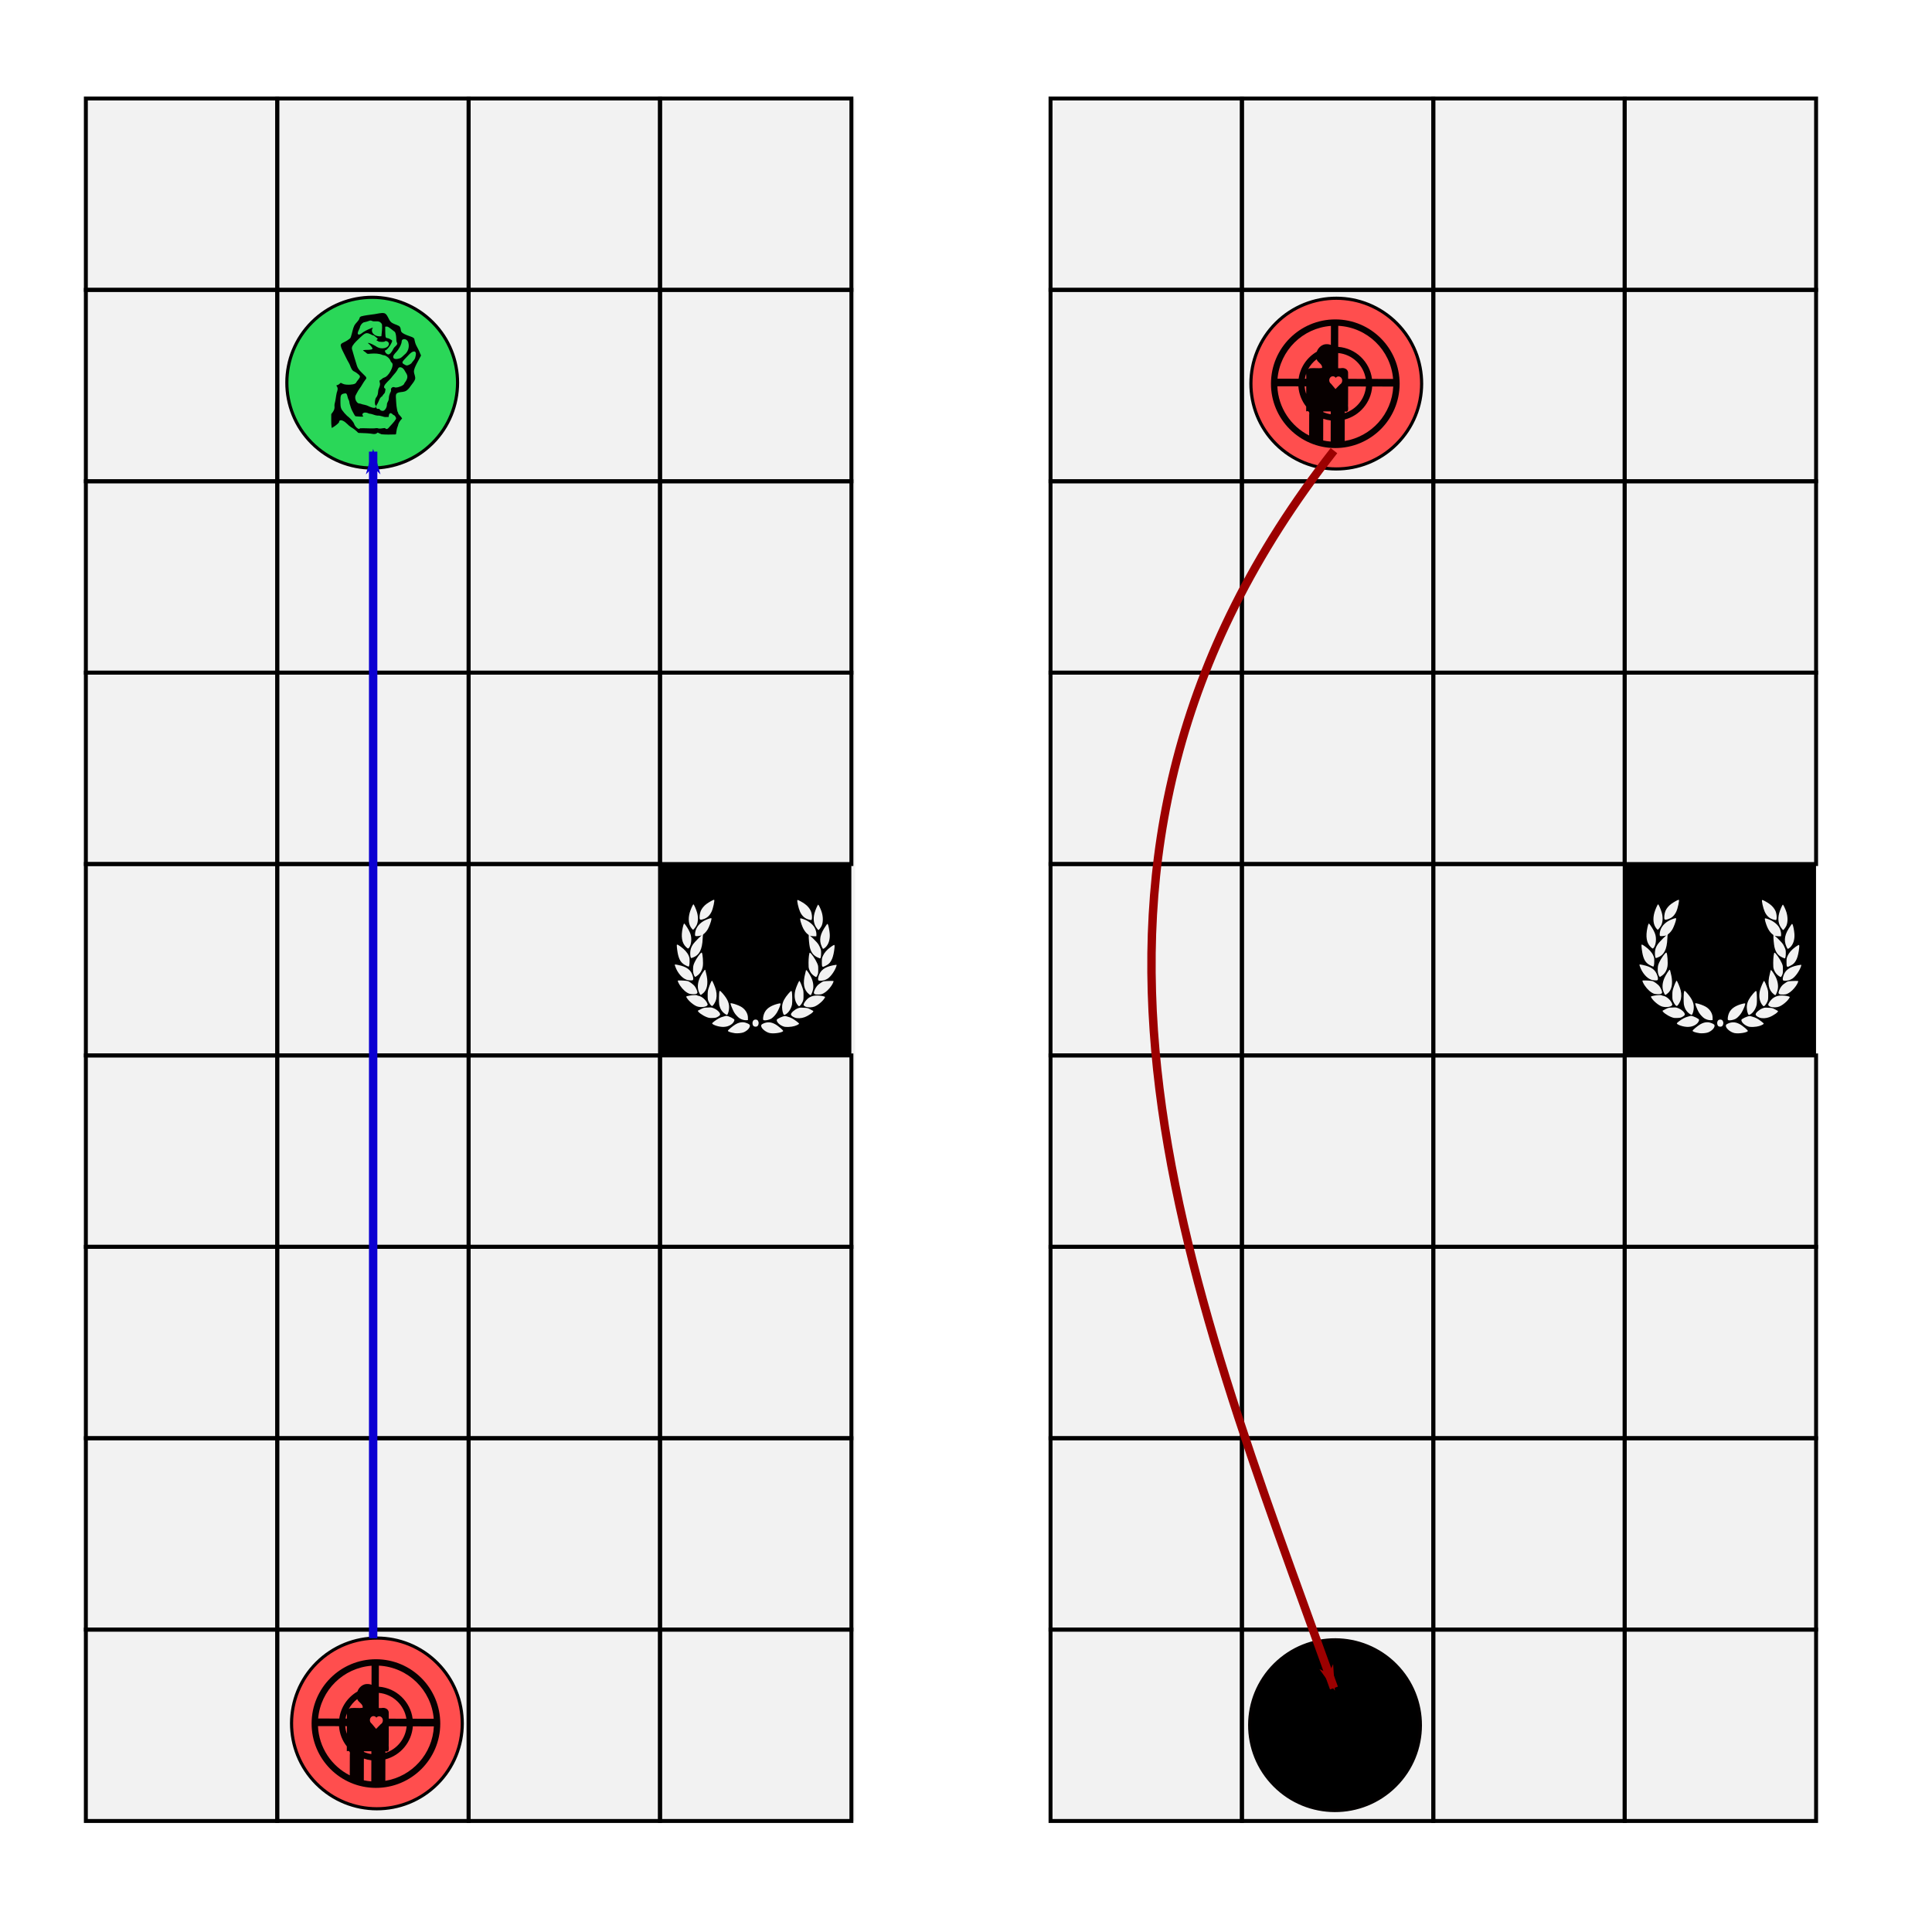
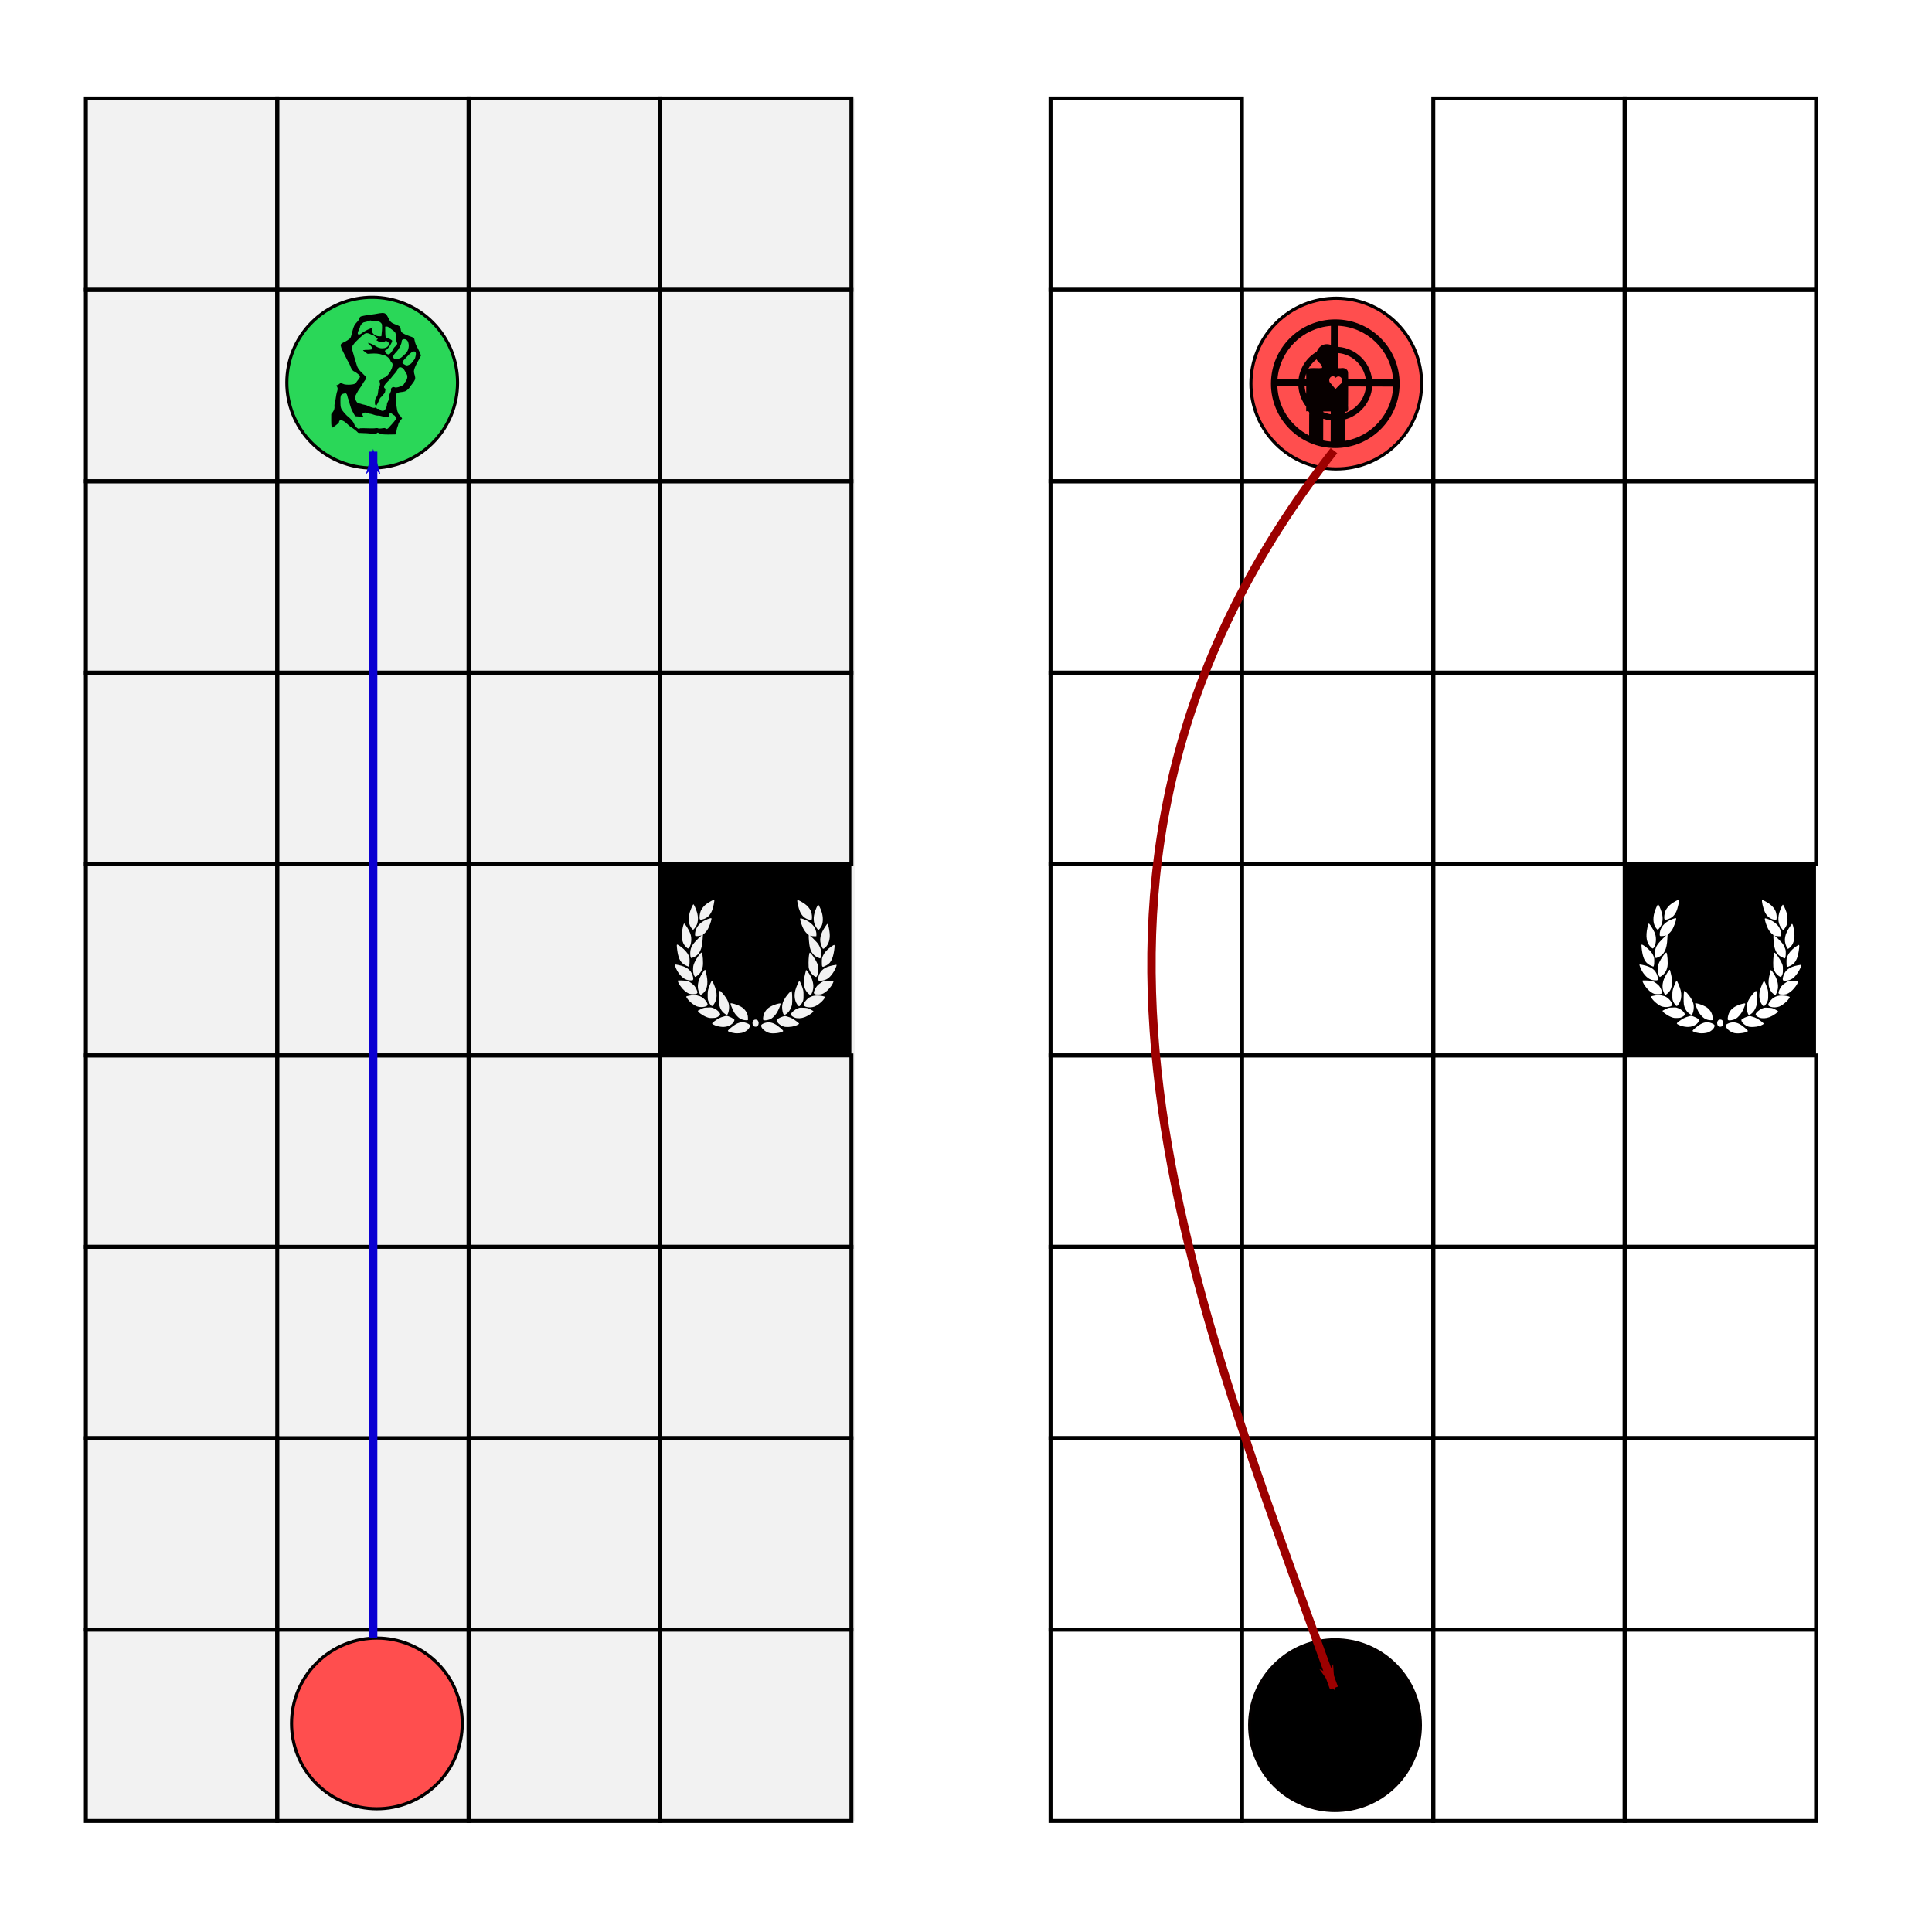
<svg xmlns="http://www.w3.org/2000/svg" xmlns:ns1="http://sodipodi.sourceforge.net/DTD/sodipodi-0.dtd" xmlns:ns2="http://www.inkscape.org/namespaces/inkscape" width="460.63" height="460.63" id="svg2" ns1:version="0.32" ns2:version="0.91 r" ns1:docname="Djambi_assassin_kill.svg" ns2:output_extension="org.inkscape.output.svg.inkscape" version="1.1">
  <title id="title4877">Djambi assassin kill move</title>
  <defs id="defs4">
    <ns2:perspective ns1:type="inkscape:persp3d" ns2:vp_x="0 : 372.04724 : 1" ns2:vp_y="0 : 1000 : 0" ns2:vp_z="744.09448 : 372.04724 : 1" ns2:persp3d-origin="372.04724 : 248.03149 : 1" id="perspective2932" />
    <ns2:perspective id="perspective15227" ns2:persp3d-origin="0.5 : 0.33333333 : 1" ns2:vp_z="1 : 0.5 : 1" ns2:vp_y="0 : 1000 : 0" ns2:vp_x="0 : 0.5 : 1" ns1:type="inkscape:persp3d" />
    <ns2:perspective id="perspective15249" ns2:persp3d-origin="0.5 : 0.33333333 : 1" ns2:vp_z="1 : 0.5 : 1" ns2:vp_y="0 : 1000 : 0" ns2:vp_x="0 : 0.5 : 1" ns1:type="inkscape:persp3d" />
    <ns2:perspective id="perspective15271" ns2:persp3d-origin="0.5 : 0.33333333 : 1" ns2:vp_z="1 : 0.5 : 1" ns2:vp_y="0 : 1000 : 0" ns2:vp_x="0 : 0.5 : 1" ns1:type="inkscape:persp3d" />
    <ns2:perspective id="perspective15299" ns2:persp3d-origin="0.5 : 0.33333333 : 1" ns2:vp_z="1 : 0.5 : 1" ns2:vp_y="0 : 1000 : 0" ns2:vp_x="0 : 0.5 : 1" ns1:type="inkscape:persp3d" />
    <ns2:perspective id="perspective15338" ns2:persp3d-origin="0.5 : 0.33333333 : 1" ns2:vp_z="1 : 0.5 : 1" ns2:vp_y="0 : 1000 : 0" ns2:vp_x="0 : 0.5 : 1" ns1:type="inkscape:persp3d" />
    <ns2:perspective id="perspective15338-1" ns2:persp3d-origin="0.5 : 0.33333333 : 1" ns2:vp_z="1 : 0.5 : 1" ns2:vp_y="0 : 1000 : 0" ns2:vp_x="0 : 0.5 : 1" ns1:type="inkscape:persp3d" />
    <ns2:perspective id="perspective15338-4" ns2:persp3d-origin="0.5 : 0.33333333 : 1" ns2:vp_z="1 : 0.5 : 1" ns2:vp_y="0 : 1000 : 0" ns2:vp_x="0 : 0.5 : 1" ns1:type="inkscape:persp3d" />
    <ns2:perspective id="perspective15441" ns2:persp3d-origin="0.5 : 0.33333333 : 1" ns2:vp_z="1 : 0.5 : 1" ns2:vp_y="0 : 1000 : 0" ns2:vp_x="0 : 0.5 : 1" ns1:type="inkscape:persp3d" />
    <ns2:perspective id="perspective15441-7" ns2:persp3d-origin="0.5 : 0.33333333 : 1" ns2:vp_z="1 : 0.5 : 1" ns2:vp_y="0 : 1000 : 0" ns2:vp_x="0 : 0.5 : 1" ns1:type="inkscape:persp3d" />
    <ns2:perspective id="perspective16403" ns2:persp3d-origin="0.5 : 0.33333333 : 1" ns2:vp_z="1 : 0.5 : 1" ns2:vp_y="0 : 1000 : 0" ns2:vp_x="0 : 0.5 : 1" ns1:type="inkscape:persp3d" />
    <ns2:perspective id="perspective16790" ns2:persp3d-origin="0.5 : 0.33333333 : 1" ns2:vp_z="1 : 0.5 : 1" ns2:vp_y="0 : 1000 : 0" ns2:vp_x="0 : 0.5 : 1" ns1:type="inkscape:persp3d" />
    <ns2:perspective id="perspective16893" ns2:persp3d-origin="0.5 : 0.33333333 : 1" ns2:vp_z="1 : 0.5 : 1" ns2:vp_y="0 : 1000 : 0" ns2:vp_x="0 : 0.5 : 1" ns1:type="inkscape:persp3d" />
    <ns2:perspective id="perspective17041" ns2:persp3d-origin="0.5 : 0.33333333 : 1" ns2:vp_z="1 : 0.5 : 1" ns2:vp_y="0 : 1000 : 0" ns2:vp_x="0 : 0.5 : 1" ns1:type="inkscape:persp3d" />
    <ns2:perspective id="perspective17114" ns2:persp3d-origin="0.5 : 0.33333333 : 1" ns2:vp_z="1 : 0.5 : 1" ns2:vp_y="0 : 1000 : 0" ns2:vp_x="0 : 0.5 : 1" ns1:type="inkscape:persp3d" />
    <ns2:perspective id="perspective17187" ns2:persp3d-origin="0.5 : 0.33333333 : 1" ns2:vp_z="1 : 0.5 : 1" ns2:vp_y="0 : 1000 : 0" ns2:vp_x="0 : 0.5 : 1" ns1:type="inkscape:persp3d" />
    <ns2:perspective id="perspective17280" ns2:persp3d-origin="0.5 : 0.33333333 : 1" ns2:vp_z="1 : 0.5 : 1" ns2:vp_y="0 : 1000 : 0" ns2:vp_x="0 : 0.5 : 1" ns1:type="inkscape:persp3d" />
    <ns2:perspective id="perspective17353" ns2:persp3d-origin="0.5 : 0.33333333 : 1" ns2:vp_z="1 : 0.5 : 1" ns2:vp_y="0 : 1000 : 0" ns2:vp_x="0 : 0.5 : 1" ns1:type="inkscape:persp3d" />
    <ns2:perspective id="perspective17530" ns2:persp3d-origin="0.5 : 0.33333333 : 1" ns2:vp_z="1 : 0.5 : 1" ns2:vp_y="0 : 1000 : 0" ns2:vp_x="0 : 0.5 : 1" ns1:type="inkscape:persp3d" />
    <ns2:perspective id="perspective17603" ns2:persp3d-origin="0.5 : 0.33333333 : 1" ns2:vp_z="1 : 0.5 : 1" ns2:vp_y="0 : 1000 : 0" ns2:vp_x="0 : 0.5 : 1" ns1:type="inkscape:persp3d" />
    <ns2:perspective id="perspective17676" ns2:persp3d-origin="0.5 : 0.33333333 : 1" ns2:vp_z="1 : 0.5 : 1" ns2:vp_y="0 : 1000 : 0" ns2:vp_x="0 : 0.5 : 1" ns1:type="inkscape:persp3d" />
    <ns2:perspective id="perspective4692" ns2:persp3d-origin="0.5 : 0.33333333 : 1" ns2:vp_z="1 : 0.5 : 1" ns2:vp_y="0 : 1000 : 0" ns2:vp_x="0 : 0.5 : 1" ns1:type="inkscape:persp3d" />
    <marker ns2:isstock="true" style="overflow:visible" id="marker7359" refX="0" refY="0" orient="auto" ns2:stockid="Arrow1Lend">
      <path ns2:connector-curvature="0" transform="matrix(-0.8,0,0,-0.8,-10,0)" style="fill:#0b00d2;fill-opacity:1;fill-rule:evenodd;stroke:#0b00d2;stroke-width:1pt;stroke-opacity:1" d="m 0,0 l 5,-5 l -17.5,5 l 17.5,5 l -5,-5 z" id="path7361" />
    </marker>
    <marker ns2:stockid="Arrow1Lend" orient="auto" refY="0" refX="0" id="Arrow1Lend-3-2-9" style="overflow:visible" ns2:isstock="true">
      <path ns2:connector-curvature="0" id="path6895-6-56-5" d="m 0,0 l 5,-5 l -17.5,5 l 17.5,5 l -5,-5 z" style="fill:#9c0000;fill-opacity:1;fill-rule:evenodd;stroke:#9c0000;stroke-width:1pt;stroke-opacity:1" transform="matrix(-0.8,0,0,-0.8,-10,0)" />
    </marker>
  </defs>
  <ns1:namedview id="base" pagecolor="#ffffff" bordercolor="#666666" borderopacity="1.0" ns2:pageopacity="0.0" ns2:pageshadow="2" ns2:zoom="1.4274753" ns2:cx="221.14998" ns2:cy="230.81521" ns2:document-units="px" ns2:current-layer="layer1" ns2:window-width="1366" ns2:window-height="750" ns2:window-x="0" ns2:window-y="18" showgrid="false" ns2:window-maximized="0" showguides="true" ns2:guide-bbox="true" units="cm" showborder="true" />
  <g ns2:label="Calque 1" ns2:groupmode="layer" id="layer1" transform="translate(-160.6, 20.916)">
    <path ns2:connector-curvature="0" style="fill:#f2f2f2;stroke:none" d="m 181.557,2.577 l 0,45.625 l 0,45.625 l 0,45.625 l 0,45.625 l 0,45.625 l 0,45.656 l 0,45.625 l 0,45.625 l 0,45.625 l 20.32,0 l 20.32,0 l 20.333,0 l 20.32,0 l 20.32,0 l 20.32,0 l 20.32,0 l 20.32,0 l 20.333,0 l 0,-45.625 l 0,-45.625 l 0,-45.625 l 0,-45.656 l 0,-45.625 l 0,-45.625 l 0,-45.625 l 0,-45.625 l 0,-45.625 l -20.333,0 l -20.32,0 l -20.32,0 l -20.32,0 l -20.32,0 l -20.32,0 l -20.333,0 l -20.32,0 l -20.32,0 z" id="rect15217-4" />
    <rect style="fill:none;stroke:#000000;stroke-width:0.939;stroke-miterlimit:4;stroke-dasharray:none;stroke-opacity:1" id="rect15217" width="45.631" height="45.631" x="181.07" y="321.982" />
    <rect style="fill:none;stroke:#000000;stroke-width:0.939;stroke-miterlimit:4;stroke-dasharray:none;stroke-opacity:1" id="rect15217-6-7" width="45.631" height="45.631" x="226.7" y="321.982" />
    <rect style="fill:none;stroke:#000000;stroke-width:0.939;stroke-miterlimit:4;stroke-dasharray:none;stroke-opacity:1" id="rect15217-8" width="45.631" height="45.631" x="317.962" y="321.982" />
    <rect style="fill:none;stroke:#000000;stroke-width:0.939;stroke-miterlimit:4;stroke-dasharray:none;stroke-opacity:1" id="rect15217-8-4" width="45.631" height="45.631" x="272.331" y="321.982" />
    <rect style="fill:none;stroke:#000000;stroke-width:0.939;stroke-miterlimit:4;stroke-dasharray:none;stroke-opacity:1" id="rect15217-5" width="45.631" height="45.631" x="181.07" y="367.613" />
    <rect style="fill:none;stroke:#000000;stroke-width:0.939;stroke-miterlimit:4;stroke-dasharray:none;stroke-opacity:1" id="rect15217-6-7-7" width="45.631" height="45.631" x="226.7" y="367.613" />
    <rect style="fill:none;stroke:#000000;stroke-width:0.939;stroke-miterlimit:4;stroke-dasharray:none;stroke-opacity:1" id="rect15217-8-47" width="45.631" height="45.631" x="317.962" y="367.613" />
    <rect style="fill:none;stroke:#000000;stroke-width:0.939;stroke-miterlimit:4;stroke-dasharray:none;stroke-opacity:1" id="rect15217-8-4-0" width="45.631" height="45.631" x="272.331" y="367.613" />
    <rect style="fill:none;stroke:#000000;stroke-width:0.939;stroke-miterlimit:4;stroke-dasharray:none;stroke-opacity:1" id="rect15217-1" width="45.631" height="45.631" x="181.07" y="276.352" />
-     <rect style="fill:none;stroke:#000000;stroke-width:0.939;stroke-miterlimit:4;stroke-dasharray:none;stroke-opacity:1" id="rect15217-6-7-9" width="45.631" height="45.631" x="226.7" y="276.352" />
    <rect style="fill:none;stroke:#000000;stroke-width:0.939;stroke-miterlimit:4;stroke-dasharray:none;stroke-opacity:1" id="rect15217-8-9" width="45.631" height="45.631" x="317.962" y="276.352" />
    <rect style="fill:none;stroke:#000000;stroke-width:0.939;stroke-miterlimit:4;stroke-dasharray:none;stroke-opacity:1" id="rect15217-8-4-5" width="45.631" height="45.631" x="272.331" y="276.352" />
    <rect style="fill:none;stroke:#000000;stroke-width:0.939;stroke-miterlimit:4;stroke-dasharray:none;stroke-opacity:1" id="rect15217-63" width="45.631" height="45.631" x="181.07" y="185.09" />
    <rect style="fill:none;stroke:#000000;stroke-width:0.939;stroke-miterlimit:4;stroke-dasharray:none;stroke-opacity:1" id="rect15217-6-7-90" width="45.631" height="45.631" x="226.7" y="185.09" />
    <path ns2:connector-curvature="0" style="fill:#000000;fill-opacity:1;stroke:none" d="m 317.95,185.094 l 0,45.63 l 45.63,0 l 0,-45.63 l -45.63,0 z m 12.899,8.506 c 0.013,0 0.02,0.021 0.025,0.025 c 0.159,0.108 -0.255,2.034 -0.609,2.793 c -0.418,0.897 -0.981,1.449 -1.727,1.727 c -0.645,0.24 -0.954,0.276 -1.066,0.127 c -0.176,-0.233 -0.046,-1.455 0.203,-2.006 c 0.283,-0.628 0.779,-1.237 1.422,-1.701 c 0.584,-0.422 1.552,-0.957 1.752,-0.965 z m 19.882,0.051 c 0.007,-0.005 0.012,-5.6e-4 0.025,0 c 0.199,0.009 1.173,0.543 1.752,0.965 c 0.648,0.472 1.147,1.068 1.422,1.701 c 0.327,0.754 0.367,2.18 0.051,2.133 c -0.027,-0.004 -0.248,-0.045 -0.482,-0.102 c -0.967,-0.232 -1.673,-0.851 -2.133,-1.854 c -0.403,-0.88 -0.815,-2.723 -0.635,-2.844 z m -24.808,1.041 c 0.122,-0.003 0.614,1.086 0.863,1.93 c 0.312,1.055 0.287,2.183 -0.076,2.996 c -0.167,0.374 -0.748,1.143 -0.863,1.143 c -0.037,-8e-5 -0.174,-0.128 -0.305,-0.279 c -0.759,-0.88 -0.934,-2.307 -0.482,-3.86 c 0.216,-0.742 0.722,-1.881 0.863,-1.93 z m 29.76,0.076 c 0.124,0.043 0.635,1.132 0.838,1.803 c 0.35,1.154 0.346,2.35 0,3.199 c -0.143,0.35 -0.67,1.067 -0.787,1.066 c -0.033,-8e-5 -0.161,-0.155 -0.305,-0.33 c -0.813,-0.988 -1.026,-2.238 -0.635,-3.707 c 0.199,-0.745 0.76,-2.031 0.889,-2.031 z m -25.57,3.225 c 0.143,-0.002 0.131,0.093 0.102,0.305 c -0.066,0.47 -0.535,1.746 -0.838,2.285 c -0.259,0.462 -0.682,0.959 -1.041,1.219 c -0.165,0.119 -0.168,0.198 -0.203,1.041 c -0.109,2.63 -0.796,3.964 -2.285,4.52 c -0.526,0.196 -0.469,0.184 -0.559,0 c -0.13,-0.266 -0.163,-1.148 -0.076,-1.651 c 0.13,-0.757 0.462,-1.373 1.066,-2.031 c 0.622,-0.678 1.135,-1.197 1.422,-1.422 l 0.203,-0.152 l -0.229,0.051 c -0.478,0.122 -1.218,0.16 -1.295,0.076 c -0.115,-0.126 -0.09,-0.699 0.051,-1.219 c 0.331,-1.225 1.386,-2.241 2.895,-2.793 c 0.423,-0.155 0.661,-0.226 0.787,-0.229 z m 21.304,0.051 c 0.018,-0.013 0.043,6.1e-4 0.076,0 c 0.116,-0.002 0.338,0.064 0.736,0.203 c 1.069,0.373 2.105,1.162 2.565,1.955 c 0.293,0.505 0.489,1.253 0.457,1.727 l -0.025,0.381 l -0.508,0 c -0.277,-8.1e-4 -0.613,-0.038 -0.762,-0.076 l -0.279,-0.076 l 0.203,0.152 c 0.264,0.206 0.783,0.703 1.422,1.397 c 0.388,0.42 0.577,0.759 0.787,1.244 c 0.269,0.619 0.285,0.691 0.279,1.447 c -0.006,0.735 -0.106,1.206 -0.254,1.193 c -0.03,-0.002 -0.223,-0.08 -0.457,-0.178 c -1.074,-0.449 -1.678,-1.201 -1.981,-2.488 c -0.135,-0.574 -0.309,-2.408 -0.254,-2.717 c 0.028,-0.158 -0.016,-0.228 -0.203,-0.355 c -0.359,-0.245 -0.764,-0.766 -1.066,-1.32 c -0.293,-0.536 -0.691,-1.676 -0.762,-2.184 c -0.022,-0.156 -0.028,-0.266 0.025,-0.305 z m -27.703,1.244 c 0.063,-0.003 0.164,0.096 0.381,0.406 c 0.547,0.781 0.9,1.442 1.117,2.057 c 0.365,1.035 0.226,2.543 -0.305,3.276 c -0.087,0.12 -0.222,0.203 -0.279,0.203 c -0.057,-1.3e-4 -0.279,-0.177 -0.508,-0.406 c -0.96,-0.962 -1.198,-2.467 -0.736,-4.596 c 0.087,-0.401 0.199,-0.782 0.254,-0.863 c 0.028,-0.042 0.047,-0.075 0.076,-0.076 z m 34.153,0.076 c 0.029,0.002 0.074,0.034 0.102,0.076 c 0.144,0.216 0.403,1.504 0.457,2.285 c 0.094,1.346 -0.26,2.486 -0.99,3.199 c -0.217,0.212 -0.481,0.381 -0.559,0.381 c -0.097,-2.3e-4 -0.194,-0.172 -0.355,-0.533 c -0.7,-1.57 -0.423,-2.979 0.99,-4.977 c 0.218,-0.309 0.292,-0.435 0.355,-0.432 z m -35.854,4.901 l 0.076,0.051 c 0.123,0.003 0.349,0.144 0.787,0.457 c 0.911,0.652 1.593,1.411 1.904,2.133 c 0.23,0.534 0.233,0.641 0.229,1.422 c -0.005,0.779 -0.098,1.225 -0.254,1.219 c -0.03,-8.1e-4 -0.244,-0.095 -0.482,-0.203 c -1.129,-0.51 -1.657,-1.192 -2.006,-2.615 c -0.141,-0.576 -0.306,-1.791 -0.305,-2.235 c 2.4e-4,-0.086 0.011,-0.154 0.051,-0.178 l 0,-0.051 z m 37.53,0.076 l 0,0.102 c 0.056,0.072 0.053,0.25 0.025,0.559 c -0.09,1.024 -0.335,2.126 -0.584,2.692 c -0.35,0.794 -0.698,1.211 -1.346,1.549 c -0.794,0.415 -0.896,0.435 -1.016,0.203 c -0.063,-0.123 -0.077,-0.506 -0.076,-1.041 c 8.1e-4,-0.778 0.022,-0.891 0.254,-1.422 c 0.315,-0.72 0.965,-1.486 1.879,-2.133 c 0.439,-0.311 0.694,-0.465 0.813,-0.457 l 0.051,-0.051 z m -31.664,1.854 c 0.017,-7.3e-4 0.04,0.013 0.051,0.025 c 0.222,0.26 0.372,2.458 0.229,3.276 c -0.175,0.998 -0.622,1.726 -1.397,2.26 c -0.193,0.133 -0.371,0.254 -0.406,0.254 c -0.035,-8e-5 -0.145,-0.129 -0.229,-0.279 c -0.228,-0.411 -0.321,-1.073 -0.279,-1.828 c 0.032,-0.57 0.092,-0.778 0.355,-1.371 c 0.415,-0.937 1.416,-2.326 1.676,-2.336 z m 25.799,0.025 c 0.256,6e-4 1.317,1.52 1.727,2.463 c 0.272,0.627 0.282,0.678 0.279,1.574 c -0.002,0.824 -0.031,0.975 -0.203,1.346 c -0.107,0.23 -0.233,0.417 -0.279,0.432 c -0.046,0.015 -0.299,-0.114 -0.559,-0.305 c -0.54,-0.396 -0.874,-0.851 -1.117,-1.524 c -0.143,-0.397 -0.152,-0.646 -0.152,-1.574 c -8.1e-4,-1.19 0.149,-2.413 0.305,-2.412 z m -32.096,2.819 c 0.121,-0.007 0.359,0.043 0.762,0.127 c 1.981,0.415 2.965,1.139 3.403,2.539 c 0.171,0.547 0.185,0.896 0.051,1.041 c -0.138,0.15 -1.023,0.1 -1.524,-0.076 c -1.048,-0.369 -2.13,-1.618 -2.666,-3.123 c -0.126,-0.355 -0.202,-0.497 -0.025,-0.508 z m 38.342,0.076 c 0.113,-0.003 0.158,0.023 0.152,0.102 c 0.006,0.008 -0.017,0.038 -0.025,0.051 c -0.013,0.069 -0.03,0.149 -0.076,0.279 c -0.379,1.079 -1.274,2.339 -2.006,2.844 c -0.201,0.139 -0.556,0.308 -0.787,0.381 c -0.498,0.157 -1.315,0.196 -1.447,0.051 c -0.133,-0.146 -0.123,-0.495 0.051,-1.041 c 0.444,-1.398 1.419,-2.134 3.403,-2.539 c 0.368,-0.075 0.608,-0.122 0.736,-0.127 z m -31.258,1.194 c 0.053,-6.5e-4 0.102,0.028 0.102,0.051 c -5e-5,0.022 0.075,0.345 0.178,0.736 c 0.515,1.959 0.377,3.58 -0.406,4.494 c -0.234,0.274 -0.794,0.711 -0.889,0.711 c -0.035,-8e-5 -0.148,-0.158 -0.254,-0.355 c -0.58,-1.087 -0.551,-2.414 0.076,-3.783 c 0.317,-0.691 1.061,-1.853 1.193,-1.854 z m 24.199,0.076 c 0.108,0.003 0.608,0.711 0.99,1.422 c 0.565,1.052 0.772,2.143 0.609,3.098 c -0.088,0.52 -0.436,1.395 -0.584,1.447 c -0.046,0.016 -0.214,-0.096 -0.381,-0.229 c -1.253,-0.997 -1.55,-2.578 -0.914,-4.952 c 0.106,-0.394 0.178,-0.739 0.178,-0.762 c 1.7e-4,-0.02 0.058,-0.023 0.102,-0.025 z m -30.547,2.463 c 0.027,-8.1e-4 0.079,-0.008 0.127,0 c 0.574,-0.024 1.923,0.063 2.184,0.152 c 0.369,0.126 1.286,0.807 1.574,1.168 c 0.323,0.404 0.72,1.316 0.686,1.574 c -0.014,0.105 -0.122,0.221 -0.229,0.279 c -0.251,0.137 -1.256,0.144 -1.676,0 c -0.748,-0.257 -1.589,-1.001 -2.235,-1.955 c -0.318,-0.471 -0.559,-0.979 -0.559,-1.168 c 1.2e-4,-0.013 0.017,-0.018 0.076,-0.025 c 0.009,-0.016 0.022,-0.025 0.051,-0.025 z m 8.024,0.051 c 0.13,3e-4 0.789,1.568 0.965,2.285 c 0.227,0.927 0.191,1.9 -0.102,2.59 c -0.253,0.597 -0.659,1.168 -0.838,1.168 c -0.074,-1.8e-4 -0.243,-0.132 -0.381,-0.305 c -0.138,-0.173 -0.347,-0.529 -0.457,-0.787 c -0.15,-0.35 -0.195,-0.53 -0.203,-1.092 c -0.018,-0.216 -0.017,-0.426 0,-0.66 c 0.008,-0.669 0.06,-0.895 0.229,-1.422 c 0.262,-0.818 0.683,-1.778 0.787,-1.777 z m 20.847,0.051 c 0.105,-0.004 0.526,0.949 0.787,1.777 c 0.187,0.594 0.206,0.786 0.203,1.676 c -0.002,0.916 -0.02,1.075 -0.203,1.498 c -0.246,0.568 -0.667,1.092 -0.863,1.092 c -0.084,-1.9e-4 -0.271,-0.187 -0.457,-0.457 c -0.606,-0.88 -0.749,-2.079 -0.432,-3.352 c 0.172,-0.689 0.836,-2.23 0.965,-2.235 z m 7.465,0 c 0.39,-0.004 0.686,0.011 0.686,0.051 c -4.6e-4,0.193 -0.229,0.692 -0.559,1.168 c -0.514,0.743 -1.21,1.41 -1.803,1.727 c -0.448,0.239 -0.608,0.282 -1.219,0.305 c -0.48,0.018 -0.783,-0.025 -0.914,-0.102 c -0.274,-0.159 -0.265,-0.402 0,-1.016 c 0.279,-0.646 0.69,-1.177 1.168,-1.473 c 0.196,-0.121 0.414,-0.267 0.482,-0.33 c 0.069,-0.063 0.236,-0.155 0.381,-0.203 c 0.222,-0.074 1.127,-0.12 1.777,-0.127 z m -26.408,2.387 c 0.114,0.006 0.311,0.195 0.686,0.635 c 1.221,1.434 1.628,2.433 1.473,3.758 c -0.077,0.653 -0.324,1.321 -0.482,1.32 c -0.058,-1.4e-4 -0.265,-0.095 -0.457,-0.229 c -0.762,-0.53 -1.215,-1.26 -1.397,-2.285 c -0.097,-0.549 -0.06,-2.781 0.051,-3.072 c 0.033,-0.088 0.067,-0.13 0.127,-0.127 z m 17.013,0.025 c 0.06,-0.003 0.094,0.039 0.127,0.127 c 0.104,0.277 0.146,2.581 0.051,3.072 c -0.196,1.013 -0.828,1.982 -1.549,2.387 c -0.348,0.195 -0.394,0.181 -0.559,-0.229 c -0.207,-0.515 -0.314,-1.392 -0.229,-1.955 c 0.136,-0.895 0.56,-1.706 1.473,-2.768 c 0.377,-0.438 0.571,-0.629 0.686,-0.635 z m -22.929,0.965 c 0.233,-0.002 0.384,0.007 0.432,0.051 c 0.053,0.048 0.268,0.12 0.457,0.152 c 0.705,0.122 1.611,0.905 1.981,1.701 c 0.141,0.304 0.154,0.372 0.051,0.533 c -0.286,0.443 -1.732,0.569 -2.565,0.229 c -0.542,-0.221 -1.17,-0.695 -1.727,-1.244 c -0.386,-0.381 -0.811,-0.986 -0.736,-1.066 c 0.149,-0.162 1.408,-0.351 2.108,-0.355 z m 29.176,0.102 c 0.668,0.002 1.679,0.195 1.803,0.33 c 0.074,0.081 -0.349,0.688 -0.736,1.066 c -0.572,0.558 -1.216,1.023 -1.777,1.244 c -0.575,0.226 -1.479,0.246 -2.057,0.051 c -0.2,-0.068 -0.419,-0.206 -0.482,-0.305 c -0.104,-0.162 -0.092,-0.229 0.051,-0.533 c 0.218,-0.463 0.779,-1.095 1.193,-1.346 c 0.586,-0.356 1.162,-0.511 2.006,-0.508 z m -20.72,1.828 l 0.355,0.051 c 0.535,0.089 1.55,0.467 2.082,0.762 c 1.027,0.568 1.693,1.604 1.701,2.666 l 0,0.076 c 0.012,0.106 0.012,0.193 0,0.254 l 0,0.229 l -0.432,0.025 c -0.234,0.009 -0.57,-0.042 -0.762,-0.102 c -0.629,-0.194 -0.974,-0.409 -1.524,-1.016 c -0.432,-0.477 -0.621,-0.79 -0.94,-1.498 c -0.22,-0.489 -0.43,-1.011 -0.457,-1.168 l -0.025,-0.279 z m 11.757,0.051 c 0.175,4.3e-4 0.177,0.028 0.127,0.279 c -0.082,0.416 -0.515,1.399 -0.863,1.955 c -0.337,0.538 -0.833,1.08 -1.27,1.371 c -0.583,0.389 -1.882,0.588 -1.981,0.305 c -0.094,-0.27 0.047,-1.088 0.279,-1.6 c 0.446,-0.983 1.315,-1.641 2.819,-2.108 c 0.378,-0.117 0.784,-0.203 0.889,-0.203 z m -16.683,0.965 c 0.414,0.002 0.577,0.06 0.863,0.178 c 0.531,0.218 1.017,0.554 1.346,0.965 c 0.112,0.14 0.172,0.272 0.203,0.381 c 0.017,0.035 0.025,0.053 0.025,0.076 c 0,0.013 0.007,0.035 0,0.051 c -0.011,0.209 -0.2,0.384 -0.609,0.609 c -0.36,0.198 -0.531,0.232 -1.193,0.254 c -0.685,0.023 -0.847,0.006 -1.397,-0.203 c -1.027,-0.391 -2.294,-1.337 -2.082,-1.549 c 0.04,-0.04 0.374,-0.203 0.736,-0.381 c 0.628,-0.308 0.702,-0.327 1.6,-0.355 c 0.204,-0.007 0.37,-0.026 0.508,-0.025 z m 21.787,0.051 c 0.138,0 0.303,0.018 0.508,0.025 c 0.898,0.033 0.973,0.044 1.6,0.355 c 0.362,0.18 0.696,0.366 0.736,0.406 c 0.212,0.214 -1.04,1.105 -2.082,1.498 c -0.75,0.283 -1.7,0.327 -2.285,0.102 c -0.566,-0.218 -0.913,-0.482 -0.94,-0.762 c -0.002,-0.01 -3e-5,-0.043 0,-0.051 c 0.031,-0.37 0.87,-1.101 1.6,-1.397 c 0.287,-0.116 0.449,-0.178 0.863,-0.178 z m -17.902,1.955 c 0.526,0.015 1.956,0.694 1.955,0.965 c -6.1e-4,0.262 -0.262,0.698 -0.584,0.965 c -0.82,0.68 -1.972,0.878 -3.301,0.559 c -0.755,-0.181 -1.422,-0.496 -1.422,-0.686 c 3.7e-4,-0.156 0.939,-0.857 1.625,-1.219 c 0.294,-0.155 0.726,-0.329 0.965,-0.381 c 0.239,-0.052 0.537,-0.136 0.635,-0.178 c 0.032,-0.014 0.072,-0.026 0.127,-0.025 z m 14.017,0.051 c 0.054,-8.1e-4 0.095,-0.014 0.127,0 c 0.098,0.042 0.37,0.124 0.609,0.178 c 0.239,0.053 0.672,0.225 0.965,0.381 c 0.577,0.308 1.651,1.122 1.651,1.244 c -3.4e-4,0.14 -0.507,0.405 -1.092,0.584 c -0.734,0.224 -2.045,0.286 -2.539,0.127 c -0.924,-0.298 -1.702,-1.015 -1.701,-1.574 c 6.4e-4,-0.271 1.455,-0.927 1.981,-0.94 z m -7.008,0.838 c 0.344,8.1e-4 0.532,0.146 0.66,0.482 c 0.086,0.227 0.09,0.377 0.025,0.635 c -0.099,0.399 -0.314,0.585 -0.686,0.584 c -0.151,-3.5e-4 -0.364,-0.055 -0.457,-0.127 c -0.253,-0.194 -0.369,-0.728 -0.229,-1.092 c 0.13,-0.336 0.342,-0.483 0.686,-0.482 z m -3.098,0.635 c 0.202,0.002 0.387,0.023 0.584,0.076 c 0.276,0.075 0.662,0.222 0.838,0.33 c 0.237,0.145 0.297,0.217 0.305,0.381 l 0,0.025 c 0.002,0.021 0.002,0.051 0,0.076 c -0.024,0.54 -0.728,1.227 -1.574,1.549 c -0.425,0.162 -1.485,0.255 -1.981,0.178 c -1.049,-0.164 -1.676,-0.377 -1.676,-0.584 c 3.9e-4,-0.168 1.187,-1.165 1.854,-1.549 c 0.591,-0.341 1.135,-0.487 1.651,-0.482 z m 6.17,0.025 c 0.882,-0.011 1.772,0.42 2.869,1.371 c 0.343,0.297 0.635,0.603 0.635,0.66 c -8.2e-4,0.386 -2.128,0.74 -3.174,0.533 c -0.889,-0.176 -1.937,-0.995 -2.057,-1.6 c -0.068,-0.342 0.009,-0.453 0.508,-0.686 c 0.407,-0.19 0.818,-0.274 1.219,-0.279 z" id="rect15217-8-5" />
    <rect style="fill:none;stroke:#000000;stroke-width:0.939;stroke-miterlimit:4;stroke-dasharray:none;stroke-opacity:1" id="rect15217-8-4-8" width="45.631" height="45.631" x="272.331" y="185.09" />
    <rect style="fill:none;stroke:#000000;stroke-width:0.939;stroke-miterlimit:4;stroke-dasharray:none;stroke-opacity:1" id="rect15217-5-2" width="45.631" height="45.631" x="181.07" y="230.721" />
    <rect style="fill:none;stroke:#000000;stroke-width:0.939;stroke-miterlimit:4;stroke-dasharray:none;stroke-opacity:1" id="rect15217-6-7-7-9" width="45.631" height="45.631" x="226.7" y="230.721" />
    <rect style="fill:none;stroke:#000000;stroke-width:0.939;stroke-miterlimit:4;stroke-dasharray:none;stroke-opacity:1" id="rect15217-8-47-0" width="45.631" height="45.631" x="317.962" y="230.721" />
    <rect style="fill:none;stroke:#000000;stroke-width:0.939;stroke-miterlimit:4;stroke-dasharray:none;stroke-opacity:1" id="rect15217-8-4-0-1" width="45.631" height="45.631" x="272.331" y="230.721" />
    <rect style="fill:none;stroke:#000000;stroke-width:0.939;stroke-miterlimit:4;stroke-dasharray:none;stroke-opacity:1" id="rect15217-1-4" width="45.631" height="45.631" x="181.07" y="139.459" />
    <rect style="fill:none;stroke:#000000;stroke-width:0.939;stroke-miterlimit:4;stroke-dasharray:none;stroke-opacity:1" id="rect15217-6-7-9-5" width="45.631" height="45.631" x="226.7" y="139.459" />
    <rect style="fill:none;stroke:#000000;stroke-width:0.939;stroke-miterlimit:4;stroke-dasharray:none;stroke-opacity:1" id="rect15217-8-9-0" width="45.631" height="45.631" x="317.962" y="139.459" />
    <rect style="fill:none;stroke:#000000;stroke-width:0.939;stroke-miterlimit:4;stroke-dasharray:none;stroke-opacity:1" id="rect15217-8-4-5-1" width="45.631" height="45.631" x="272.331" y="139.459" />
    <rect style="fill:none;stroke:#000000;stroke-width:0.939;stroke-miterlimit:4;stroke-dasharray:none;stroke-opacity:1" id="rect15217-54" width="45.631" height="45.631" x="181.07" y="48.198" />
    <rect style="fill:none;stroke:#000000;stroke-width:0.939;stroke-miterlimit:4;stroke-dasharray:none;stroke-opacity:1" id="rect15217-6-7-3" width="45.631" height="45.631" x="226.7" y="48.198" />
    <rect style="fill:none;stroke:#000000;stroke-width:0.939;stroke-miterlimit:4;stroke-dasharray:none;stroke-opacity:1" id="rect15217-8-41" width="45.631" height="45.631" x="317.962" y="48.198" />
    <rect style="fill:none;stroke:#000000;stroke-width:0.939;stroke-miterlimit:4;stroke-dasharray:none;stroke-opacity:1" id="rect15217-8-4-9" width="45.631" height="45.631" x="272.331" y="48.198" />
    <rect style="fill:none;stroke:#000000;stroke-width:0.939;stroke-miterlimit:4;stroke-dasharray:none;stroke-opacity:1" id="rect15217-5-8" width="45.631" height="45.631" x="181.07" y="93.829" />
    <rect style="fill:none;stroke:#000000;stroke-width:0.939;stroke-miterlimit:4;stroke-dasharray:none;stroke-opacity:1" id="rect15217-6-7-7-8" width="45.631" height="45.631" x="226.7" y="93.829" />
    <rect style="fill:none;stroke:#000000;stroke-width:0.939;stroke-miterlimit:4;stroke-dasharray:none;stroke-opacity:1" id="rect15217-8-47-3" width="45.631" height="45.631" x="317.962" y="93.829" />
    <rect style="fill:none;stroke:#000000;stroke-width:0.939;stroke-miterlimit:4;stroke-dasharray:none;stroke-opacity:1" id="rect15217-8-4-0-4" width="45.631" height="45.631" x="272.331" y="93.829" />
    <rect style="fill:none;stroke:#000000;stroke-width:0.939;stroke-miterlimit:4;stroke-dasharray:none;stroke-opacity:1" id="rect15217-1-5" width="45.631" height="45.631" x="181.07" y="2.567" />
    <rect style="fill:none;stroke:#000000;stroke-width:0.939;stroke-miterlimit:4;stroke-dasharray:none;stroke-opacity:1" id="rect15217-6-7-9-6" width="45.631" height="45.631" x="226.7" y="2.567" />
    <rect style="fill:none;stroke:#000000;stroke-width:0.939;stroke-miterlimit:4;stroke-dasharray:none;stroke-opacity:1" id="rect15217-8-9-07" width="45.631" height="45.631" x="317.962" y="2.567" />
    <rect style="fill:none;stroke:#000000;stroke-width:0.939;stroke-miterlimit:4;stroke-dasharray:none;stroke-opacity:1" id="rect15217-8-4-5-2" width="45.631" height="45.631" x="272.331" y="2.567" />
    <g id="g4850" transform="matrix(0.707,0.707,-0.707,0.707,154.036,-260.108)">
      <circle transform="matrix(0.002,-1,1,0.002,0,0)" id="path4700-3-1-5-9-0-0-3-3-7-4-1-4-1" style="fill:#ff4e4e;fill-opacity:1;stroke:#030000;stroke-width:0.75;stroke-miterlimit:4;stroke-dasharray:none;stroke-opacity:1" cx="-390.502" cy="528.731" r="20.354" />
-       <path id="path10607-8-5-6-5-1-0-4-7" d="m 516.986,380.878 c -6.005,5.976 -6.028,15.688 -0.051,21.693 c 5.976,6.005 15.688,6.028 21.693,0.051 c 6.005,-5.976 6.031,-15.691 0.054,-21.696 c -5.976,-6.005 -15.691,-6.025 -21.696,-0.048 z m 1.555,0.609 c 5.148,-4.658 12.95,-4.751 18.205,-0.292 l -3.565,3.548 c -3.28,-2.522 -7.926,-2.423 -11.103,0.297 l -3.537,-3.553 z m -1.219,1.248 l 3.203,3.218 c -0.197,0.079 -0.385,0.187 -0.559,0.328 c -0.089,0.067 -0.171,0.141 -0.25,0.22 c -0.802,0.746 -0.896,1.995 -0.433,2.962 c 7.1e-4,7.1e-4 0.002,0.002 0.003,0.003 c -0.688,2.577 -0.192,5.404 1.495,7.619 l -3.568,3.551 c -4.347,-5.172 -4.305,-12.774 0.11,-17.901 z m 5.799,3.353 c 2.592,-2.153 6.312,-2.25 9.003,-0.293 l -2.976,2.962 c -0.379,-0.374 -0.757,-0.746 -1.14,-1.116 c -0.667,-0.468 -1.509,-0.055 -1.887,0.559 l -0.45,0.449 l -2.549,-2.562 z m -2.596,4.676 c 0.735,0.401 1.866,-0.206 2.384,0.564 c -0.489,0.7 -1.249,1.206 -1.796,1.876 c -0.23,0.208 -0.322,0.464 -0.325,0.728 c -0.318,-1.027 -0.406,-2.109 -0.263,-3.167 z m 0.663,4.181 c 0.107,0.13 0.229,0.244 0.358,0.336 l 0.521,0.524 l -0.233,0.231 c -0.251,-0.348 -0.464,-0.714 -0.647,-1.091 z m 4.956,-4.047 c 0.197,-0.196 0.473,-0.266 0.744,-0.219 c -0.029,-0.259 0.048,-0.517 0.234,-0.701 c 0.345,-0.344 0.941,-0.309 1.327,0.08 c 0.275,0.276 0.368,0.659 0.277,0.979 l 0.014,1.58 l -1.665,-0.148 c -0.295,0.057 -0.625,-0.039 -0.869,-0.284 c -0.372,-0.374 -0.4,-0.949 -0.062,-1.287 z m -7.677,11.052 l 3.553,-3.537 c 1.372,1.194 3.027,1.891 4.73,2.097 l 0.809,0.813 c 0.311,-0.6 0.731,-0.427 1.051,0.032 l 3.519,3.536 c -4.618,1.513 -9.876,0.532 -13.662,-2.94 z m 4.604,-4.583 l 0.277,-0.275 l 1.278,1.283 c -0.548,-0.264 -1.072,-0.601 -1.554,-1.008 z m 7.36,-7.325 l 3.018,-3.003 c 1.924,2.297 2.227,5.489 0.906,8.064 l -0.273,-0.274 c 1.09,-0.566 -0.223,-1.219 -0.654,-1.77 c -1.005,-1 -1.998,-2.012 -2.997,-3.018 z m 4.069,-4.049 l 3.553,-3.537 c 4.426,4.872 4.753,12.135 0.993,17.36 l -3.607,-3.624 c 1.863,-3.195 1.551,-7.311 -0.939,-10.2 z m -4.053,12.455 l 1.263,-1.257 l 0.469,0.471 c -0.506,0.374 -1.05,0.676 -1.615,0.904 l -0.117,-0.118 z m 1.234,1.239 c 0.541,-0.264 1.061,-0.587 1.55,-0.969 l 3.545,3.562 c -0.462,0.394 -0.946,0.751 -1.445,1.074 l -3.651,-3.668 z" style="fill:#070000;fill-opacity:1;fill-rule:nonzero;stroke:none" ns2:connector-curvature="0" />
    </g>
    <g id="g4810" transform="matrix(-0.707,0.707,-0.707,-0.707,737.927,-251.754)">
      <circle transform="matrix(-1,-0.002,0.002,-1,0,0)" id="path4700-1-4-5-3-24-2-7-9-6-7-9-1-0" style="fill:#2ad758;fill-opacity:1;stroke:#030000;stroke-width:0.75;stroke-miterlimit:4;stroke-dasharray:none;stroke-opacity:1" cx="-573.543" cy="-116.61" r="20.354" />
      <path id="path10518-2-0-7-3-0-48" d="m 559.849,127.797 c 0.597,0.543 1.32,0.928 1.941,1.445 c 0.715,0.545 1.425,1.11 2.203,1.558 c 0.2,0.085 0.458,0.113 0.622,-0.054 c 0.627,-0.293 1.348,-0.15 2.004,-0.314 c 0.89,-0.296 1.636,-0.896 2.474,-1.308 c 0.206,-0.126 0.444,-0.193 0.684,-0.136 c 0.635,0.069 1.252,0.251 1.847,0.474 c 0.259,0.094 0.595,0.09 0.762,-0.163 c 0.399,-0.593 0.558,-1.305 0.802,-1.969 c 0.236,-0.781 0.557,-1.539 0.734,-2.336 c 0.173,-0.689 0.68,-1.31 0.61,-2.054 c -0.07,-0.322 -0.214,-0.625 -0.242,-0.957 c -0.033,-0.35 -0.119,-0.722 -0.003,-1.063 c 0.193,-0.256 0.564,-0.235 0.848,-0.296 c 0.352,-0.024 0.699,-0.099 1.041,-0.177 c 0.462,0.056 0.829,0.401 1.178,0.683 c 0.465,0.436 0.956,0.91 1.158,1.53 c 0.058,0.201 0.064,0.465 0.343,0.395 c 0.302,0.02 0.632,0.055 0.867,0.263 c 0.164,0.041 0.187,-0.217 0.203,-0.329 c 0.116,-0.498 0.633,-0.735 1.044,-0.933 c 0.761,-0.464 1.432,-1.076 2.215,-1.509 c 0.398,-0.219 0.591,-0.681 1.012,-0.87 c 0.405,-0.221 0.874,-0.248 1.323,-0.316 c 0.72,-0.745 1.518,-1.432 2.141,-2.259 c 0.034,-0.064 0.156,-0.188 0.013,-0.193 c -0.652,-0.175 -1.332,-0.291 -2.012,-0.258 c -0.142,0.025 -0.224,0.195 -0.384,0.193 c -0.358,0.027 -0.536,-0.363 -0.629,-0.649 c -0.257,-0.76 -0.086,-1.572 -0.257,-2.345 c -0.191,-0.69 -0.277,-1.401 -0.261,-2.118 c -0.012,-0.209 -0.258,-0.323 -0.37,-0.491 c -0.694,-0.742 -1.392,-1.491 -1.98,-2.316 c -0.21,-0.263 -0.505,-0.494 -0.856,-0.477 c -0.116,-0.003 -0.199,-0.099 -0.183,-0.212 c -0.08,-0.263 -0.216,-0.511 -0.31,-0.767 c -0.701,-0.819 -1.473,-1.584 -2.268,-2.315 c -0.068,-0.069 -0.141,-0.138 -0.23,-0.053 c -0.472,0.324 -0.908,0.724 -1.446,0.945 c -0.225,0.071 -0.412,0.208 -0.61,0.327 c -0.493,0.208 -1.028,0.317 -1.565,0.296 c -0.148,0.43 -0.096,0.884 -0.15,1.322 c -4.1e-4,0.155 -0.129,0.255 -0.18,0.385 c -0.015,0.294 -0.274,0.507 -0.399,0.761 c -0.508,0.758 -1.149,1.42 -1.747,2.109 c -0.248,0.277 -0.569,0.649 -0.984,0.538 c -0.619,-0.177 -1.025,-0.741 -1.59,-1.009 c -0.598,-0.274 -1.266,-0.178 -1.888,-0.057 c -0.614,0.112 -1.274,0.11 -1.846,0.377 c -0.553,0.311 -0.683,0.993 -1.072,1.449 c -0.507,0.511 -1.229,0.696 -1.885,0.932 c -0.662,0.225 -1.352,0.381 -2.012,0.606 c -0.183,0.112 -0.159,0.381 -0.264,0.548 c -0.299,0.637 -0.478,1.319 -0.69,1.985 c -0.153,0.447 -0.397,0.862 -0.654,1.257 c -0.261,0.231 -0.146,0.613 -0.035,0.885 c 0.337,0.78 0.798,1.535 0.912,2.386 c 0.046,0.293 -0.117,0.551 -0.297,0.768 c -0.202,0.27 -0.404,0.616 -0.27,0.961 c 0.205,0.7 0.694,1.343 0.66,2.093 c -0.053,0.742 -0.535,1.421 -0.46,2.173 c 0.038,0.261 0.201,0.479 0.389,0.657 z m 3.274,0.739 c -0.201,-0.211 -0.217,-0.54 -0.451,-0.733 c -0.361,-0.377 -0.876,-0.725 -0.91,-1.294 c -0.016,-0.249 -0.008,-0.532 0.192,-0.712 c 0.589,-0.66 1.291,-1.206 1.98,-1.756 c 0.542,0.411 0.97,1.038 0.95,1.737 c 0.011,0.486 -0.307,0.979 -0.793,1.092 c -0.038,0.027 -0.262,0.065 -0.143,0.107 c 0.713,0.313 1.443,0.589 2.198,0.776 c 0.421,0.107 0.908,0.065 1.273,0.324 c 0.198,0.139 0.102,0.421 -0.082,0.523 c -0.435,0.31 -1.017,0.325 -1.437,0.656 c -0.397,0.171 -0.863,0.247 -1.283,0.123 c -0.44,-0.282 -0.892,-0.55 -1.372,-0.758 c -0.043,-0.026 -0.086,-0.049 -0.122,-0.084 z m -1.73,-3.775 c -0.262,-0.288 -0.226,-0.723 -0.308,-1.083 c -0.041,-0.409 -0.134,-0.818 -0.156,-1.226 c 0.171,-0.491 0.516,-0.907 0.863,-1.29 c 0.262,-0.262 0.53,-0.54 0.63,-0.905 c 0.144,-0.323 0.552,-0.282 0.843,-0.279 c 0.471,0.043 0.929,-0.101 1.371,-0.251 c 0.36,-0.06 0.762,-0.163 1.108,0.003 c 0.268,0.176 0.271,0.55 0.251,0.835 c -0.041,0.174 -0.115,0.435 -0.327,0.452 c -0.115,-0.065 -0.236,-0.133 -0.379,-0.127 c -0.733,-0.02 -1.471,0.127 -2.15,0.402 c -0.146,0.066 -0.364,0.167 -0.281,0.371 c 0.071,0.376 0.167,0.775 0.408,1.081 c 0.186,0.155 0.124,0.427 -0.021,0.586 c -0.474,0.6 -1.046,1.116 -1.566,1.676 c -0.095,-0.082 -0.192,-0.162 -0.286,-0.246 z m 4.474,2.253 c -0.346,-0.334 -0.419,-0.83 -0.601,-1.253 c -0.259,-0.282 -0.218,-0.701 -0.275,-1.058 c 0.03,-0.144 -0.13,-0.458 0.028,-0.488 c 0.115,-0.053 0.517,0.081 0.415,-0.11 c -0.087,-0.167 -0.121,-0.359 -0.149,-0.537 c -0.272,-0.367 -0.6,-0.72 -0.979,-0.976 c -0.314,0.043 -0.489,-0.308 -0.521,-0.57 c -0.058,-0.287 0.11,-0.575 0.381,-0.682 c 0.537,-0.246 1.154,0.051 1.562,0.419 c 0.481,0.422 0.766,1.023 0.851,1.649 c 0.157,0.571 0.331,1.165 0.639,1.675 c 0.043,0.04 0.172,0.127 0.14,0.006 c -0.078,-0.514 -0.031,-1.047 0.093,-1.547 c 0.077,-0.208 0.343,-0.097 0.471,-0.002 c 0.529,0.326 0.899,0.871 1.415,1.204 c 0.113,0.071 0.063,-0.14 0.062,-0.193 c -0.072,-0.35 -0.118,-0.702 -0.129,-1.054 c -0.121,-0.269 -0.427,-0.412 -0.628,-0.62 c -0.708,-0.624 -1.411,-1.319 -1.753,-2.213 c -0.116,-0.224 -0.323,-0.396 -0.38,-0.653 c -0.17,-0.559 -0.213,-1.196 0.065,-1.728 c 0.097,-0.2 0.036,-0.42 0.072,-0.627 c 0.171,-0.441 0.65,-0.653 1.052,-0.84 c 0.752,-0.297 1.59,-0.512 2.396,-0.351 c 0.298,0.082 0.56,0.282 0.882,0.284 c 0.241,-0.008 0.48,0.061 0.708,0.129 c 0.271,-0.139 0.33,-0.493 0.554,-0.689 c 0.349,-0.331 0.821,-0.438 1.228,-0.665 c 0.424,-0.284 0.772,-0.709 1.282,-0.845 c 0.272,-0.099 0.585,-0.06 0.829,-0.246 c 0.367,-0.235 0.76,-0.505 0.96,-0.901 c -0.016,-0.221 0.083,-0.504 0.342,-0.518 c 0.314,-0.008 0.488,0.325 0.639,0.552 c 0.322,0.533 0.419,1.171 0.777,1.685 c 0.215,0.31 0.405,0.635 0.561,0.977 c 0.154,0.185 0.322,0.386 0.318,0.64 c 0.016,0.598 -0.311,1.218 -0.839,1.513 c -0.446,0.173 -0.923,0.273 -1.38,0.413 c -0.483,0.124 -0.981,0.137 -1.464,0.29 c -0.59,0.17 -1.194,0.273 -1.797,0.363 c -0.28,0.041 -0.31,0.365 -0.316,0.588 c -0.039,1.06 0.167,2.2 -0.358,3.171 c -0.594,1.122 -1.183,2.249 -1.812,3.349 c -0.128,0.366 -0.44,0.654 -0.82,0.734 c -0.877,0.207 -1.788,0.124 -2.683,0.116 c -0.575,-0.045 -1.205,0.021 -1.715,-0.292 c -0.044,-0.029 -0.084,-0.063 -0.122,-0.099 z m 3.524,-2.253 l 0.002,7.1e-4 l -0.002,-7.1e-4 z m -8.79,-5.033 c -0.357,-0.337 -0.392,-0.914 -0.126,-1.318 c 0.507,-0.944 1.624,-1.525 2.684,-1.367 c 0.472,0.052 0.975,-0.049 1.411,0.183 c 0.398,0.214 0.879,0.473 0.989,0.95 c 0.051,0.352 -0.321,0.569 -0.621,0.621 c -0.519,0.106 -1.051,0.025 -1.571,0.149 c -0.744,0.153 -1.528,0.356 -2.094,0.882 c -0.213,0.148 -0.499,0.074 -0.671,-0.1 z m 0.393,-3.756 c -0.223,-0.189 -0.139,-0.528 0.059,-0.701 c 0.265,-0.261 0.609,-0.43 0.918,-0.624 c 0.477,-0.164 1.001,-0.132 1.493,-0.232 c 0.364,0.037 0.731,0.157 1.044,0.345 c 0.245,0.208 0.268,0.561 0.362,0.85 c 0.061,0.199 0.031,0.48 -0.202,0.55 c -0.497,0.137 -1.021,0.067 -1.532,0.108 c -0.671,-1.5e-4 -1.397,0.124 -2.013,-0.2 c -0.047,-0.026 -0.089,-0.06 -0.128,-0.096 z m 5.019,-0.307 c -0.39,-0.393 -0.341,-1.018 -0.166,-1.5 c 0.134,-0.45 0.159,-0.968 0.521,-1.312 c 0.376,-0.409 0.939,-0.515 1.464,-0.583 c 0.148,-0.004 0.26,-0.089 0.393,-0.128 c 0.504,-0.026 0.971,0.22 1.407,0.447 c 0.301,0.179 0.635,0.388 0.744,0.741 c 0.207,0.344 0.794,0.379 1,0.012 c 0.202,-0.288 0.583,-0.263 0.862,-0.429 c 0.412,-0.183 0.78,-0.444 1.107,-0.752 c 0.343,-0.279 0.848,-0.24 1.161,-0.571 c 0.386,-0.377 0.946,-0.604 1.484,-0.531 c 0.437,0.109 0.667,0.638 0.542,1.052 c 0.064,0.182 0.312,0.245 0.344,0.455 c 0.081,0.355 -0.286,0.608 -0.585,0.684 c -0.518,0.09 -0.984,0.325 -1.477,0.497 c -0.279,0.102 -0.583,0.125 -0.871,0.043 c -0.158,-0.035 -0.268,0.106 -0.428,0.087 c -0.325,0.005 -0.683,0.002 -0.937,0.243 c -0.149,0.13 -0.37,0.205 -0.457,0.387 c 0.039,0.194 0.067,0.439 -0.123,0.569 c -0.403,0.267 -0.918,0.233 -1.383,0.26 c -0.598,-0.008 -1.201,-0.018 -1.791,0.093 c -0.765,0.065 -1.555,0.06 -2.279,0.355 c -0.183,0.06 -0.39,0.013 -0.53,-0.119 z m 13.624,4.82 c -0.221,-0.184 -0.072,-0.485 0.05,-0.681 c 0.239,-0.366 0.44,-0.75 0.562,-1.168 c 0.126,-0.275 0.363,-0.477 0.484,-0.755 c 0.29,-0.533 0.581,-1.065 0.739,-1.651 c 0.121,-0.42 0.279,-0.839 0.332,-1.267 c -0.156,-0.286 -0.435,-0.498 -0.626,-0.767 c -0.195,-0.234 -0.426,-0.494 -0.662,-0.657 c -0.03,0.235 -0.099,0.564 -0.388,0.608 c -0.432,0.039 -0.755,-0.359 -0.925,-0.714 c -0.076,-0.212 -0.151,-0.422 -0.32,-0.578 c -0.357,-0.483 -0.514,-1.096 -0.916,-1.548 c -0.344,-0.257 -0.507,-0.683 -0.74,-1.028 c -0.161,-0.46 -0.581,-0.752 -0.918,-1.079 c -0.235,0.196 -0.54,0.51 -0.877,0.372 c -0.274,-0.151 -0.22,-0.506 -0.241,-0.765 c -0.012,-0.151 -0.138,-0.271 -0.101,-0.434 c 0.02,-0.288 0.079,-0.687 0.415,-0.762 c 0.83,-0.207 1.702,-0.15 2.551,-0.226 c 0.271,-0.045 0.673,-0.004 0.739,0.323 c 4.2e-4,0.121 -0.027,0.255 0.102,0.327 c 0.359,0.339 0.856,0.56 1.112,0.996 c 0.139,0.389 0.57,0.537 0.824,0.838 c 0.754,0.711 1.42,1.517 2.184,2.215 c 0.084,0.112 0.237,-0.013 0.32,0.109 c 0.222,0.304 0.185,0.717 0.151,1.073 c -0.032,0.39 -0.295,0.707 -0.332,1.1 c -0.131,0.686 -0.096,1.385 -0.019,2.076 c 0.016,0.586 -0.032,1.185 -0.125,1.767 c -0.133,0.809 -0.812,1.353 -1.352,1.913 c -0.335,0.298 -0.641,0.701 -1.101,0.788 c -0.349,0.033 -0.662,-0.225 -0.922,-0.426 z" style="fill:#010101" ns2:connector-curvature="0" />
    </g>
-     <path ns2:connector-curvature="0" style="fill:#f2f2f2;stroke:none" d="m 411.557,2.577 l 0,45.625 l 0,45.625 l 0,45.625 l 0,45.625 l 0,45.625 l 0,45.656 l 0,45.625 l 0,45.625 l 0,45.625 l 20.164,0 l 20.164,0 l 20.178,0 l 20.164,0 l 20.164,0 l 20.164,0 l 20.164,0 l 20.164,0 l 20.178,0 l 0,-45.625 l 0,-45.625 l 0,-45.625 l 0,-45.656 l 0,-45.625 l 0,-45.625 l 0,-45.625 l 0,-45.625 l 0,-45.625 l -20.178,0 l -20.164,0 l -20.164,0 l -20.164,0 l -20.164,0 l -20.164,0 l -20.178,0 l -20.164,0 l -20.164,0 z" id="rect15217-4-8" />
    <rect style="fill:none;stroke:#000000;stroke-width:0.939;stroke-miterlimit:4;stroke-dasharray:none;stroke-opacity:1" id="rect15217-0" width="45.631" height="45.631" x="411.07" y="321.982" />
    <rect style="fill:none;stroke:#000000;stroke-width:0.939;stroke-miterlimit:4;stroke-dasharray:none;stroke-opacity:1" id="rect15217-6-7-0" width="45.631" height="45.631" x="456.7" y="321.982" />
    <rect style="fill:none;stroke:#000000;stroke-width:0.939;stroke-miterlimit:4;stroke-dasharray:none;stroke-opacity:1" id="rect15217-8-50" width="45.631" height="45.631" x="547.962" y="321.982" />
    <rect style="fill:none;stroke:#000000;stroke-width:0.939;stroke-miterlimit:4;stroke-dasharray:none;stroke-opacity:1" id="rect15217-8-4-83" width="45.631" height="45.631" x="502.331" y="321.982" />
    <rect style="fill:none;stroke:#000000;stroke-width:0.939;stroke-miterlimit:4;stroke-dasharray:none;stroke-opacity:1" id="rect15217-5-89" width="45.631" height="45.631" x="411.07" y="367.613" />
    <rect style="fill:none;stroke:#000000;stroke-width:0.939;stroke-miterlimit:4;stroke-dasharray:none;stroke-opacity:1" id="rect15217-6-7-7-3" width="45.631" height="45.631" x="456.7" y="367.613" />
    <rect style="fill:none;stroke:#000000;stroke-width:0.939;stroke-miterlimit:4;stroke-dasharray:none;stroke-opacity:1" id="rect15217-8-47-36" width="45.631" height="45.631" x="547.962" y="367.613" />
    <rect style="fill:none;stroke:#000000;stroke-width:0.939;stroke-miterlimit:4;stroke-dasharray:none;stroke-opacity:1" id="rect15217-8-4-0-7" width="45.631" height="45.631" x="502.331" y="367.613" />
    <rect style="fill:none;stroke:#000000;stroke-width:0.939;stroke-miterlimit:4;stroke-dasharray:none;stroke-opacity:1" id="rect15217-1-42" width="45.631" height="45.631" x="411.07" y="276.352" />
    <rect style="fill:none;stroke:#000000;stroke-width:0.939;stroke-miterlimit:4;stroke-dasharray:none;stroke-opacity:1" id="rect15217-6-7-9-4" width="45.631" height="45.631" x="456.7" y="276.352" />
    <rect style="fill:none;stroke:#000000;stroke-width:0.939;stroke-miterlimit:4;stroke-dasharray:none;stroke-opacity:1" id="rect15217-8-9-7" width="45.631" height="45.631" x="547.962" y="276.352" />
    <rect style="fill:none;stroke:#000000;stroke-width:0.939;stroke-miterlimit:4;stroke-dasharray:none;stroke-opacity:1" id="rect15217-8-4-5-6" width="45.631" height="45.631" x="502.331" y="276.352" />
    <rect style="fill:none;stroke:#000000;stroke-width:0.939;stroke-miterlimit:4;stroke-dasharray:none;stroke-opacity:1" id="rect15217-63-5" width="45.631" height="45.631" x="411.07" y="185.09" />
    <rect style="fill:none;stroke:#000000;stroke-width:0.939;stroke-miterlimit:4;stroke-dasharray:none;stroke-opacity:1" id="rect15217-6-7-90-0" width="45.631" height="45.631" x="456.7" y="185.09" />
    <path ns2:connector-curvature="0" style="fill:#000000;fill-opacity:1;stroke:none" d="m 547.95,185.094 l 0,45.63 l 45.63,0 l 0,-45.63 l -45.63,0 z m 12.899,8.506 c 0.013,0 0.02,0.021 0.025,0.025 c 0.159,0.108 -0.255,2.034 -0.609,2.793 c -0.418,0.897 -0.981,1.449 -1.727,1.727 c -0.645,0.24 -0.954,0.276 -1.066,0.127 c -0.176,-0.233 -0.046,-1.455 0.203,-2.006 c 0.283,-0.628 0.779,-1.237 1.422,-1.701 c 0.584,-0.422 1.552,-0.957 1.752,-0.965 z m 19.882,0.051 c 0.007,-0.005 0.012,-5.6e-4 0.025,0 c 0.199,0.009 1.173,0.543 1.752,0.965 c 0.648,0.472 1.147,1.068 1.422,1.701 c 0.327,0.754 0.367,2.18 0.051,2.133 c -0.027,-0.004 -0.248,-0.045 -0.482,-0.102 c -0.967,-0.232 -1.673,-0.851 -2.133,-1.854 c -0.403,-0.88 -0.815,-2.723 -0.635,-2.844 z m -24.808,1.041 c 0.122,-0.003 0.614,1.086 0.863,1.93 c 0.312,1.055 0.287,2.183 -0.076,2.996 c -0.167,0.374 -0.748,1.143 -0.863,1.143 c -0.037,-8e-5 -0.174,-0.128 -0.305,-0.279 c -0.759,-0.88 -0.934,-2.307 -0.482,-3.86 c 0.216,-0.742 0.722,-1.881 0.863,-1.93 z m 29.76,0.076 c 0.124,0.043 0.635,1.132 0.838,1.803 c 0.35,1.154 0.346,2.35 0,3.199 c -0.143,0.35 -0.67,1.067 -0.787,1.066 c -0.033,-8e-5 -0.161,-0.155 -0.305,-0.33 c -0.813,-0.988 -1.026,-2.238 -0.635,-3.707 c 0.199,-0.745 0.76,-2.031 0.889,-2.031 z m -25.57,3.225 c 0.143,-0.002 0.131,0.093 0.102,0.305 c -0.066,0.47 -0.535,1.746 -0.838,2.285 c -0.259,0.462 -0.682,0.959 -1.041,1.219 c -0.165,0.119 -0.168,0.198 -0.203,1.041 c -0.109,2.63 -0.796,3.964 -2.285,4.52 c -0.526,0.196 -0.469,0.184 -0.559,0 c -0.13,-0.266 -0.163,-1.148 -0.076,-1.651 c 0.13,-0.757 0.462,-1.373 1.066,-2.031 c 0.622,-0.678 1.135,-1.197 1.422,-1.422 l 0.203,-0.152 l -0.229,0.051 c -0.478,0.122 -1.218,0.16 -1.295,0.076 c -0.115,-0.126 -0.09,-0.699 0.051,-1.219 c 0.331,-1.225 1.386,-2.241 2.895,-2.793 c 0.423,-0.155 0.661,-0.226 0.787,-0.229 z m 21.304,0.051 c 0.018,-0.013 0.043,6.1e-4 0.076,0 c 0.116,-0.002 0.338,0.064 0.736,0.203 c 1.069,0.373 2.105,1.162 2.565,1.955 c 0.293,0.505 0.489,1.253 0.457,1.727 l -0.025,0.381 l -0.508,0 c -0.277,-8.1e-4 -0.613,-0.038 -0.762,-0.076 l -0.279,-0.076 l 0.203,0.152 c 0.264,0.206 0.783,0.703 1.422,1.397 c 0.388,0.42 0.577,0.759 0.787,1.244 c 0.269,0.619 0.285,0.691 0.279,1.447 c -0.006,0.735 -0.106,1.206 -0.254,1.193 c -0.03,-0.002 -0.223,-0.08 -0.457,-0.178 c -1.074,-0.449 -1.678,-1.201 -1.981,-2.488 c -0.135,-0.574 -0.309,-2.408 -0.254,-2.717 c 0.028,-0.158 -0.016,-0.228 -0.203,-0.355 c -0.359,-0.245 -0.764,-0.766 -1.066,-1.32 c -0.293,-0.536 -0.691,-1.676 -0.762,-2.184 c -0.022,-0.156 -0.028,-0.266 0.025,-0.305 z m -27.703,1.244 c 0.063,-0.003 0.164,0.096 0.381,0.406 c 0.547,0.781 0.9,1.442 1.117,2.057 c 0.365,1.035 0.226,2.543 -0.305,3.276 c -0.087,0.12 -0.222,0.203 -0.279,0.203 c -0.057,-1.3e-4 -0.279,-0.177 -0.508,-0.406 c -0.96,-0.962 -1.198,-2.467 -0.736,-4.596 c 0.087,-0.401 0.199,-0.782 0.254,-0.863 c 0.028,-0.042 0.047,-0.075 0.076,-0.076 z m 34.153,0.076 c 0.029,0.002 0.074,0.034 0.102,0.076 c 0.144,0.216 0.403,1.504 0.457,2.285 c 0.094,1.346 -0.26,2.486 -0.99,3.199 c -0.217,0.212 -0.481,0.381 -0.559,0.381 c -0.097,-2.3e-4 -0.194,-0.172 -0.355,-0.533 c -0.7,-1.57 -0.423,-2.979 0.99,-4.977 c 0.218,-0.309 0.292,-0.435 0.355,-0.432 z m -35.854,4.901 l 0.076,0.051 c 0.123,0.003 0.349,0.144 0.787,0.457 c 0.911,0.652 1.593,1.411 1.904,2.133 c 0.23,0.534 0.233,0.641 0.229,1.422 c -0.005,0.779 -0.098,1.225 -0.254,1.219 c -0.03,-8.1e-4 -0.244,-0.095 -0.482,-0.203 c -1.129,-0.51 -1.657,-1.192 -2.006,-2.615 c -0.141,-0.576 -0.306,-1.791 -0.305,-2.235 c 2.4e-4,-0.086 0.011,-0.154 0.051,-0.178 l 0,-0.051 z m 37.53,0.076 l 0,0.102 c 0.056,0.072 0.053,0.25 0.025,0.559 c -0.09,1.024 -0.335,2.126 -0.584,2.692 c -0.35,0.794 -0.698,1.211 -1.346,1.549 c -0.794,0.415 -0.896,0.435 -1.016,0.203 c -0.063,-0.123 -0.077,-0.506 -0.076,-1.041 c 8.1e-4,-0.778 0.022,-0.891 0.254,-1.422 c 0.315,-0.72 0.965,-1.486 1.879,-2.133 c 0.439,-0.311 0.694,-0.465 0.813,-0.457 l 0.051,-0.051 z m -31.664,1.854 c 0.017,-7.3e-4 0.04,0.013 0.051,0.025 c 0.222,0.26 0.372,2.458 0.229,3.276 c -0.175,0.998 -0.622,1.726 -1.397,2.26 c -0.193,0.133 -0.371,0.254 -0.406,0.254 c -0.035,-8e-5 -0.145,-0.129 -0.229,-0.279 c -0.228,-0.411 -0.321,-1.073 -0.279,-1.828 c 0.032,-0.57 0.092,-0.778 0.355,-1.371 c 0.415,-0.937 1.416,-2.326 1.676,-2.336 z m 25.799,0.025 c 0.256,6e-4 1.317,1.52 1.727,2.463 c 0.272,0.627 0.282,0.678 0.279,1.574 c -0.002,0.824 -0.031,0.975 -0.203,1.346 c -0.107,0.23 -0.233,0.417 -0.279,0.432 c -0.046,0.015 -0.299,-0.114 -0.559,-0.305 c -0.54,-0.396 -0.874,-0.851 -1.117,-1.524 c -0.143,-0.397 -0.152,-0.646 -0.152,-1.574 c -8.1e-4,-1.19 0.149,-2.413 0.305,-2.412 z m -32.096,2.819 c 0.121,-0.007 0.359,0.043 0.762,0.127 c 1.981,0.415 2.965,1.139 3.403,2.539 c 0.171,0.547 0.185,0.896 0.051,1.041 c -0.138,0.15 -1.023,0.1 -1.524,-0.076 c -1.048,-0.369 -2.13,-1.618 -2.666,-3.123 c -0.126,-0.355 -0.202,-0.497 -0.025,-0.508 z m 38.342,0.076 c 0.113,-0.003 0.158,0.023 0.152,0.102 c 0.006,0.008 -0.017,0.038 -0.025,0.051 c -0.013,0.069 -0.03,0.149 -0.076,0.279 c -0.379,1.079 -1.274,2.339 -2.006,2.844 c -0.201,0.139 -0.556,0.308 -0.787,0.381 c -0.498,0.157 -1.315,0.196 -1.447,0.051 c -0.133,-0.146 -0.123,-0.495 0.051,-1.041 c 0.444,-1.398 1.419,-2.134 3.403,-2.539 c 0.368,-0.075 0.608,-0.122 0.736,-0.127 z m -31.258,1.194 c 0.053,-6.5e-4 0.102,0.028 0.102,0.051 c -5e-5,0.022 0.075,0.345 0.178,0.736 c 0.515,1.959 0.377,3.58 -0.406,4.494 c -0.234,0.274 -0.794,0.711 -0.889,0.711 c -0.035,-8e-5 -0.148,-0.158 -0.254,-0.355 c -0.58,-1.087 -0.551,-2.414 0.076,-3.783 c 0.317,-0.691 1.061,-1.853 1.193,-1.854 z m 24.199,0.076 c 0.108,0.003 0.608,0.711 0.99,1.422 c 0.565,1.052 0.772,2.143 0.609,3.098 c -0.088,0.52 -0.436,1.395 -0.584,1.447 c -0.046,0.016 -0.214,-0.096 -0.381,-0.229 c -1.253,-0.997 -1.55,-2.578 -0.914,-4.952 c 0.106,-0.394 0.178,-0.739 0.178,-0.762 c 1.7e-4,-0.02 0.058,-0.023 0.102,-0.025 z m -30.547,2.463 c 0.027,-8.1e-4 0.079,-0.008 0.127,0 c 0.574,-0.024 1.923,0.063 2.184,0.152 c 0.369,0.126 1.286,0.807 1.574,1.168 c 0.323,0.404 0.72,1.316 0.686,1.574 c -0.014,0.105 -0.122,0.221 -0.229,0.279 c -0.251,0.137 -1.256,0.144 -1.676,0 c -0.748,-0.257 -1.589,-1.001 -2.235,-1.955 c -0.318,-0.471 -0.559,-0.979 -0.559,-1.168 c 1.2e-4,-0.013 0.017,-0.018 0.076,-0.025 c 0.009,-0.016 0.022,-0.025 0.051,-0.025 z m 8.024,0.051 c 0.13,3e-4 0.789,1.568 0.965,2.285 c 0.227,0.927 0.191,1.9 -0.102,2.59 c -0.253,0.597 -0.659,1.168 -0.838,1.168 c -0.074,-1.8e-4 -0.243,-0.132 -0.381,-0.305 c -0.138,-0.173 -0.347,-0.529 -0.457,-0.787 c -0.15,-0.35 -0.195,-0.53 -0.203,-1.092 c -0.018,-0.216 -0.017,-0.426 0,-0.66 c 0.008,-0.669 0.06,-0.895 0.229,-1.422 c 0.262,-0.818 0.683,-1.778 0.787,-1.777 z m 20.847,0.051 c 0.105,-0.004 0.526,0.949 0.787,1.777 c 0.187,0.594 0.206,0.786 0.203,1.676 c -0.002,0.916 -0.02,1.075 -0.203,1.498 c -0.246,0.568 -0.667,1.092 -0.863,1.092 c -0.084,-1.9e-4 -0.271,-0.187 -0.457,-0.457 c -0.606,-0.88 -0.749,-2.079 -0.432,-3.352 c 0.172,-0.689 0.836,-2.23 0.965,-2.235 z m 7.465,0 c 0.39,-0.004 0.686,0.011 0.686,0.051 c -4.6e-4,0.193 -0.229,0.692 -0.559,1.168 c -0.514,0.743 -1.21,1.41 -1.803,1.727 c -0.448,0.239 -0.608,0.282 -1.219,0.305 c -0.48,0.018 -0.783,-0.025 -0.914,-0.102 c -0.274,-0.159 -0.265,-0.402 0,-1.016 c 0.279,-0.646 0.69,-1.177 1.168,-1.473 c 0.196,-0.121 0.414,-0.267 0.482,-0.33 c 0.069,-0.063 0.236,-0.155 0.381,-0.203 c 0.222,-0.074 1.127,-0.12 1.777,-0.127 z m -26.408,2.387 c 0.114,0.006 0.311,0.195 0.686,0.635 c 1.221,1.434 1.628,2.433 1.473,3.758 c -0.077,0.653 -0.324,1.321 -0.482,1.32 c -0.058,-1.4e-4 -0.265,-0.095 -0.457,-0.229 c -0.762,-0.53 -1.215,-1.26 -1.397,-2.285 c -0.097,-0.549 -0.06,-2.781 0.051,-3.072 c 0.033,-0.088 0.067,-0.13 0.127,-0.127 z m 17.013,0.025 c 0.06,-0.003 0.094,0.039 0.127,0.127 c 0.104,0.277 0.146,2.581 0.051,3.072 c -0.196,1.013 -0.828,1.982 -1.549,2.387 c -0.348,0.195 -0.394,0.181 -0.559,-0.229 c -0.207,-0.515 -0.314,-1.392 -0.229,-1.955 c 0.136,-0.895 0.56,-1.706 1.473,-2.768 c 0.377,-0.438 0.571,-0.629 0.686,-0.635 z m -22.929,0.965 c 0.233,-0.002 0.384,0.007 0.432,0.051 c 0.053,0.048 0.268,0.12 0.457,0.152 c 0.705,0.122 1.611,0.905 1.981,1.701 c 0.141,0.304 0.154,0.372 0.051,0.533 c -0.286,0.443 -1.732,0.569 -2.565,0.229 c -0.542,-0.221 -1.17,-0.695 -1.727,-1.244 c -0.386,-0.381 -0.811,-0.986 -0.736,-1.066 c 0.149,-0.162 1.408,-0.351 2.108,-0.355 z m 29.176,0.102 c 0.668,0.002 1.679,0.195 1.803,0.33 c 0.074,0.081 -0.349,0.688 -0.736,1.066 c -0.572,0.558 -1.216,1.023 -1.777,1.244 c -0.575,0.226 -1.479,0.246 -2.057,0.051 c -0.2,-0.068 -0.419,-0.206 -0.482,-0.305 c -0.104,-0.162 -0.092,-0.229 0.051,-0.533 c 0.218,-0.463 0.779,-1.095 1.193,-1.346 c 0.586,-0.356 1.162,-0.511 2.006,-0.508 z m -20.72,1.828 l 0.355,0.051 c 0.535,0.089 1.55,0.467 2.082,0.762 c 1.027,0.568 1.693,1.604 1.701,2.666 l 0,0.076 c 0.012,0.106 0.012,0.193 0,0.254 l 0,0.229 l -0.432,0.025 c -0.234,0.009 -0.57,-0.042 -0.762,-0.102 c -0.629,-0.194 -0.974,-0.409 -1.524,-1.016 c -0.432,-0.477 -0.621,-0.79 -0.94,-1.498 c -0.22,-0.489 -0.43,-1.011 -0.457,-1.168 l -0.025,-0.279 z m 11.757,0.051 c 0.175,4.3e-4 0.177,0.028 0.127,0.279 c -0.082,0.416 -0.515,1.399 -0.863,1.955 c -0.337,0.538 -0.833,1.08 -1.27,1.371 c -0.583,0.389 -1.882,0.588 -1.981,0.305 c -0.094,-0.27 0.047,-1.088 0.279,-1.6 c 0.446,-0.983 1.315,-1.641 2.819,-2.108 c 0.378,-0.117 0.784,-0.203 0.889,-0.203 z m -16.683,0.965 c 0.414,0.002 0.577,0.06 0.863,0.178 c 0.531,0.218 1.017,0.554 1.346,0.965 c 0.112,0.14 0.172,0.272 0.203,0.381 c 0.017,0.035 0.025,0.053 0.025,0.076 c 0,0.013 0.007,0.035 0,0.051 c -0.011,0.209 -0.2,0.384 -0.609,0.609 c -0.36,0.198 -0.531,0.232 -1.193,0.254 c -0.685,0.023 -0.847,0.006 -1.397,-0.203 c -1.027,-0.391 -2.294,-1.337 -2.082,-1.549 c 0.04,-0.04 0.374,-0.203 0.736,-0.381 c 0.628,-0.308 0.702,-0.327 1.6,-0.355 c 0.204,-0.007 0.37,-0.026 0.508,-0.025 z m 21.787,0.051 c 0.138,0 0.303,0.018 0.508,0.025 c 0.898,0.033 0.973,0.044 1.6,0.355 c 0.362,0.18 0.696,0.366 0.736,0.406 c 0.212,0.214 -1.04,1.105 -2.082,1.498 c -0.75,0.283 -1.7,0.327 -2.285,0.102 c -0.566,-0.218 -0.913,-0.482 -0.94,-0.762 c -0.002,-0.01 -3e-5,-0.043 0,-0.051 c 0.031,-0.37 0.87,-1.101 1.6,-1.397 c 0.287,-0.116 0.449,-0.178 0.863,-0.178 z m -17.902,1.955 c 0.526,0.015 1.956,0.694 1.955,0.965 c -6.1e-4,0.262 -0.262,0.698 -0.584,0.965 c -0.82,0.68 -1.972,0.878 -3.301,0.559 c -0.755,-0.181 -1.422,-0.496 -1.422,-0.686 c 3.7e-4,-0.156 0.939,-0.857 1.625,-1.219 c 0.294,-0.155 0.726,-0.329 0.965,-0.381 c 0.239,-0.052 0.537,-0.136 0.635,-0.178 c 0.032,-0.014 0.072,-0.026 0.127,-0.025 z m 14.017,0.051 c 0.054,-8.1e-4 0.095,-0.014 0.127,0 c 0.098,0.042 0.37,0.124 0.609,0.178 c 0.239,0.053 0.672,0.225 0.965,0.381 c 0.577,0.308 1.651,1.122 1.651,1.244 c -3.4e-4,0.14 -0.507,0.405 -1.092,0.584 c -0.734,0.224 -2.045,0.286 -2.539,0.127 c -0.924,-0.298 -1.702,-1.015 -1.701,-1.574 c 6.4e-4,-0.271 1.455,-0.927 1.981,-0.94 z m -7.008,0.838 c 0.344,8.1e-4 0.532,0.146 0.66,0.482 c 0.086,0.227 0.09,0.377 0.025,0.635 c -0.099,0.399 -0.314,0.585 -0.686,0.584 c -0.151,-3.5e-4 -0.364,-0.055 -0.457,-0.127 c -0.253,-0.194 -0.369,-0.728 -0.229,-1.092 c 0.13,-0.336 0.342,-0.483 0.686,-0.482 z m -3.098,0.635 c 0.202,0.002 0.387,0.023 0.584,0.076 c 0.276,0.075 0.662,0.222 0.838,0.33 c 0.237,0.145 0.297,0.217 0.305,0.381 l 0,0.025 c 0.002,0.021 0.002,0.051 0,0.076 c -0.024,0.54 -0.728,1.227 -1.574,1.549 c -0.425,0.162 -1.485,0.255 -1.981,0.178 c -1.049,-0.164 -1.676,-0.377 -1.676,-0.584 c 3.9e-4,-0.168 1.187,-1.165 1.854,-1.549 c 0.591,-0.341 1.135,-0.487 1.651,-0.482 z m 6.17,0.025 c 0.882,-0.011 1.772,0.42 2.869,1.371 c 0.343,0.297 0.635,0.603 0.635,0.66 c -8.2e-4,0.386 -2.128,0.74 -3.174,0.533 c -0.889,-0.176 -1.937,-0.995 -2.057,-1.6 c -0.068,-0.342 0.009,-0.453 0.508,-0.686 c 0.407,-0.19 0.818,-0.274 1.219,-0.279 z" id="rect15217-8-5-3" />
    <rect style="fill:none;stroke:#000000;stroke-width:0.939;stroke-miterlimit:4;stroke-dasharray:none;stroke-opacity:1" id="rect15217-8-4-8-0" width="45.631" height="45.631" x="502.331" y="185.09" />
    <rect style="fill:none;stroke:#000000;stroke-width:0.939;stroke-miterlimit:4;stroke-dasharray:none;stroke-opacity:1" id="rect15217-5-2-2" width="45.631" height="45.631" x="411.07" y="230.721" />
    <rect style="fill:none;stroke:#000000;stroke-width:0.939;stroke-miterlimit:4;stroke-dasharray:none;stroke-opacity:1" id="rect15217-6-7-7-9-2" width="45.631" height="45.631" x="456.7" y="230.721" />
    <rect style="fill:none;stroke:#000000;stroke-width:0.939;stroke-miterlimit:4;stroke-dasharray:none;stroke-opacity:1" id="rect15217-8-47-0-3" width="45.631" height="45.631" x="547.962" y="230.721" />
    <rect style="fill:none;stroke:#000000;stroke-width:0.939;stroke-miterlimit:4;stroke-dasharray:none;stroke-opacity:1" id="rect15217-8-4-0-1-3" width="45.631" height="45.631" x="502.331" y="230.721" />
    <rect style="fill:none;stroke:#000000;stroke-width:0.939;stroke-miterlimit:4;stroke-dasharray:none;stroke-opacity:1" id="rect15217-1-4-7" width="45.631" height="45.631" x="411.07" y="139.459" />
    <rect style="fill:none;stroke:#000000;stroke-width:0.939;stroke-miterlimit:4;stroke-dasharray:none;stroke-opacity:1" id="rect15217-6-7-9-5-8" width="45.631" height="45.631" x="456.7" y="139.459" />
    <rect style="fill:none;stroke:#000000;stroke-width:0.939;stroke-miterlimit:4;stroke-dasharray:none;stroke-opacity:1" id="rect15217-8-9-0-0" width="45.631" height="45.631" x="547.962" y="139.459" />
    <rect style="fill:none;stroke:#000000;stroke-width:0.939;stroke-miterlimit:4;stroke-dasharray:none;stroke-opacity:1" id="rect15217-8-4-5-1-5" width="45.631" height="45.631" x="502.331" y="139.459" />
    <rect style="fill:none;stroke:#000000;stroke-width:0.939;stroke-miterlimit:4;stroke-dasharray:none;stroke-opacity:1" id="rect15217-54-9" width="45.631" height="45.631" x="411.07" y="48.198" />
    <rect style="fill:none;stroke:#000000;stroke-width:0.939;stroke-miterlimit:4;stroke-dasharray:none;stroke-opacity:1" id="rect15217-6-7-3-8" width="45.631" height="45.631" x="456.7" y="48.198" />
    <rect style="fill:none;stroke:#000000;stroke-width:0.939;stroke-miterlimit:4;stroke-dasharray:none;stroke-opacity:1" id="rect15217-8-41-5" width="45.631" height="45.631" x="547.962" y="48.198" />
    <rect style="fill:none;stroke:#000000;stroke-width:0.939;stroke-miterlimit:4;stroke-dasharray:none;stroke-opacity:1" id="rect15217-8-4-9-9" width="45.631" height="45.631" x="502.331" y="48.198" />
    <rect style="fill:none;stroke:#000000;stroke-width:0.939;stroke-miterlimit:4;stroke-dasharray:none;stroke-opacity:1" id="rect15217-5-8-5" width="45.631" height="45.631" x="411.07" y="93.829" />
    <rect style="fill:none;stroke:#000000;stroke-width:0.939;stroke-miterlimit:4;stroke-dasharray:none;stroke-opacity:1" id="rect15217-6-7-7-8-8" width="45.631" height="45.631" x="456.7" y="93.829" />
    <rect style="fill:none;stroke:#000000;stroke-width:0.939;stroke-miterlimit:4;stroke-dasharray:none;stroke-opacity:1" id="rect15217-8-47-3-9" width="45.631" height="45.631" x="547.962" y="93.829" />
    <rect style="fill:none;stroke:#000000;stroke-width:0.939;stroke-miterlimit:4;stroke-dasharray:none;stroke-opacity:1" id="rect15217-8-4-0-4-8" width="45.631" height="45.631" x="502.331" y="93.829" />
    <rect style="fill:none;stroke:#000000;stroke-width:0.939;stroke-miterlimit:4;stroke-dasharray:none;stroke-opacity:1" id="rect15217-1-5-8" width="45.631" height="45.631" x="411.07" y="2.567" />
-     <rect style="fill:none;stroke:#000000;stroke-width:0.939;stroke-miterlimit:4;stroke-dasharray:none;stroke-opacity:1" id="rect15217-6-7-9-6-0" width="45.631" height="45.631" x="456.7" y="2.567" />
    <rect style="fill:none;stroke:#000000;stroke-width:0.939;stroke-miterlimit:4;stroke-dasharray:none;stroke-opacity:1" id="rect15217-8-9-07-3" width="45.631" height="45.631" x="547.962" y="2.567" />
    <rect style="fill:none;stroke:#000000;stroke-width:0.939;stroke-miterlimit:4;stroke-dasharray:none;stroke-opacity:1" id="rect15217-8-4-5-2-1" width="45.631" height="45.631" x="502.331" y="2.567" />
    <g id="g4850-6" transform="matrix(0.707,0.707,-0.707,0.707,382.769,-579.553)">
      <circle transform="matrix(0.002,-1,1,0.002,0,0)" id="path4700-3-1-5-9-0-0-3-3-7-4-1-4-1-0" style="fill:#ff4e4e;fill-opacity:1;stroke:#030000;stroke-width:0.75;stroke-miterlimit:4;stroke-dasharray:none;stroke-opacity:1" cx="-390.502" cy="528.731" r="20.354" />
      <path id="path10607-8-5-6-5-1-0-4-7-7" d="m 516.986,380.878 c -6.005,5.976 -6.028,15.688 -0.051,21.693 c 5.976,6.005 15.688,6.028 21.693,0.051 c 6.005,-5.976 6.031,-15.691 0.054,-21.696 c -5.976,-6.005 -15.691,-6.025 -21.696,-0.048 z m 1.555,0.609 c 5.148,-4.658 12.95,-4.751 18.205,-0.292 l -3.565,3.548 c -3.28,-2.522 -7.926,-2.423 -11.103,0.297 l -3.537,-3.553 z m -1.219,1.248 l 3.203,3.218 c -0.197,0.079 -0.385,0.187 -0.559,0.328 c -0.089,0.067 -0.171,0.141 -0.25,0.22 c -0.802,0.746 -0.896,1.995 -0.433,2.962 c 7.1e-4,7.1e-4 0.002,0.002 0.003,0.003 c -0.688,2.577 -0.192,5.404 1.495,7.619 l -3.568,3.551 c -4.347,-5.172 -4.305,-12.774 0.11,-17.901 z m 5.799,3.353 c 2.592,-2.153 6.312,-2.25 9.003,-0.293 l -2.976,2.962 c -0.379,-0.374 -0.757,-0.746 -1.14,-1.116 c -0.667,-0.468 -1.509,-0.055 -1.887,0.559 l -0.45,0.449 l -2.549,-2.562 z m -2.596,4.676 c 0.735,0.401 1.866,-0.206 2.384,0.564 c -0.489,0.7 -1.249,1.206 -1.796,1.876 c -0.23,0.208 -0.322,0.464 -0.325,0.728 c -0.318,-1.027 -0.406,-2.109 -0.263,-3.167 z m 0.663,4.181 c 0.107,0.13 0.229,0.244 0.358,0.336 l 0.521,0.524 l -0.233,0.231 c -0.251,-0.348 -0.464,-0.714 -0.647,-1.091 z m 4.956,-4.047 c 0.197,-0.196 0.473,-0.266 0.744,-0.219 c -0.029,-0.259 0.048,-0.517 0.234,-0.701 c 0.345,-0.344 0.941,-0.309 1.327,0.08 c 0.275,0.276 0.368,0.659 0.277,0.979 l 0.014,1.58 l -1.665,-0.148 c -0.295,0.057 -0.625,-0.039 -0.869,-0.284 c -0.372,-0.374 -0.4,-0.949 -0.062,-1.287 z m -7.677,11.052 l 3.553,-3.537 c 1.372,1.194 3.027,1.891 4.73,2.097 l 0.809,0.813 c 0.311,-0.6 0.731,-0.427 1.051,0.032 l 3.519,3.536 c -4.618,1.513 -9.876,0.532 -13.662,-2.94 z m 4.604,-4.583 l 0.277,-0.275 l 1.278,1.283 c -0.548,-0.264 -1.072,-0.601 -1.554,-1.008 z m 7.36,-7.325 l 3.018,-3.003 c 1.924,2.297 2.227,5.489 0.906,8.064 l -0.273,-0.274 c 1.09,-0.566 -0.223,-1.219 -0.654,-1.77 c -1.005,-1 -1.998,-2.012 -2.997,-3.018 z m 4.069,-4.049 l 3.553,-3.537 c 4.426,4.872 4.753,12.135 0.993,17.36 l -3.607,-3.624 c 1.863,-3.195 1.551,-7.311 -0.939,-10.2 z m -4.053,12.455 l 1.263,-1.257 l 0.469,0.471 c -0.506,0.374 -1.05,0.676 -1.615,0.904 l -0.117,-0.118 z m 1.234,1.239 c 0.541,-0.264 1.061,-0.587 1.55,-0.969 l 3.545,3.562 c -0.462,0.394 -0.946,0.751 -1.445,1.074 l -3.651,-3.668 z" style="fill:#070000;fill-opacity:1;fill-rule:nonzero;stroke:none" ns2:connector-curvature="0" />
    </g>
    <circle r="20.354" cy="614.601" cx="64.325" style="fill:#000000;fill-opacity:1;stroke:#030000;stroke-width:0.75;stroke-miterlimit:4;stroke-dasharray:none;stroke-opacity:1" id="path4700-1-4-5-3-24-2-7-9-6-7-9-1-0-7" transform="matrix(0.709,-0.705,0.705,0.709,0,0)" />
    <path style="fill:none;fill-rule:evenodd;stroke:#0b00d2;stroke-width:2;stroke-linecap:butt;stroke-linejoin:miter;stroke-miterlimit:4;stroke-dasharray:none;stroke-opacity:1;marker-end:url(#marker7359)" d="m 249.568,369.676 l 0,-282.913" id="path6886-6-15-4" ns2:connector-curvature="0" ns1:nodetypes="cc" />
    <path style="fill:none;fill-rule:evenodd;stroke:#9c0000;stroke-width:2;stroke-linecap:butt;stroke-linejoin:miter;stroke-miterlimit:4;stroke-dasharray:none;stroke-opacity:1;marker-end:url(#Arrow1Lend-3-2-9)" d="m 478.644,86.528 c -77.08,98.339 -35.301,196.678 0,295.018" id="path6886-6-15-3" ns2:connector-curvature="0" ns1:nodetypes="cc" />
  </g>
</svg>